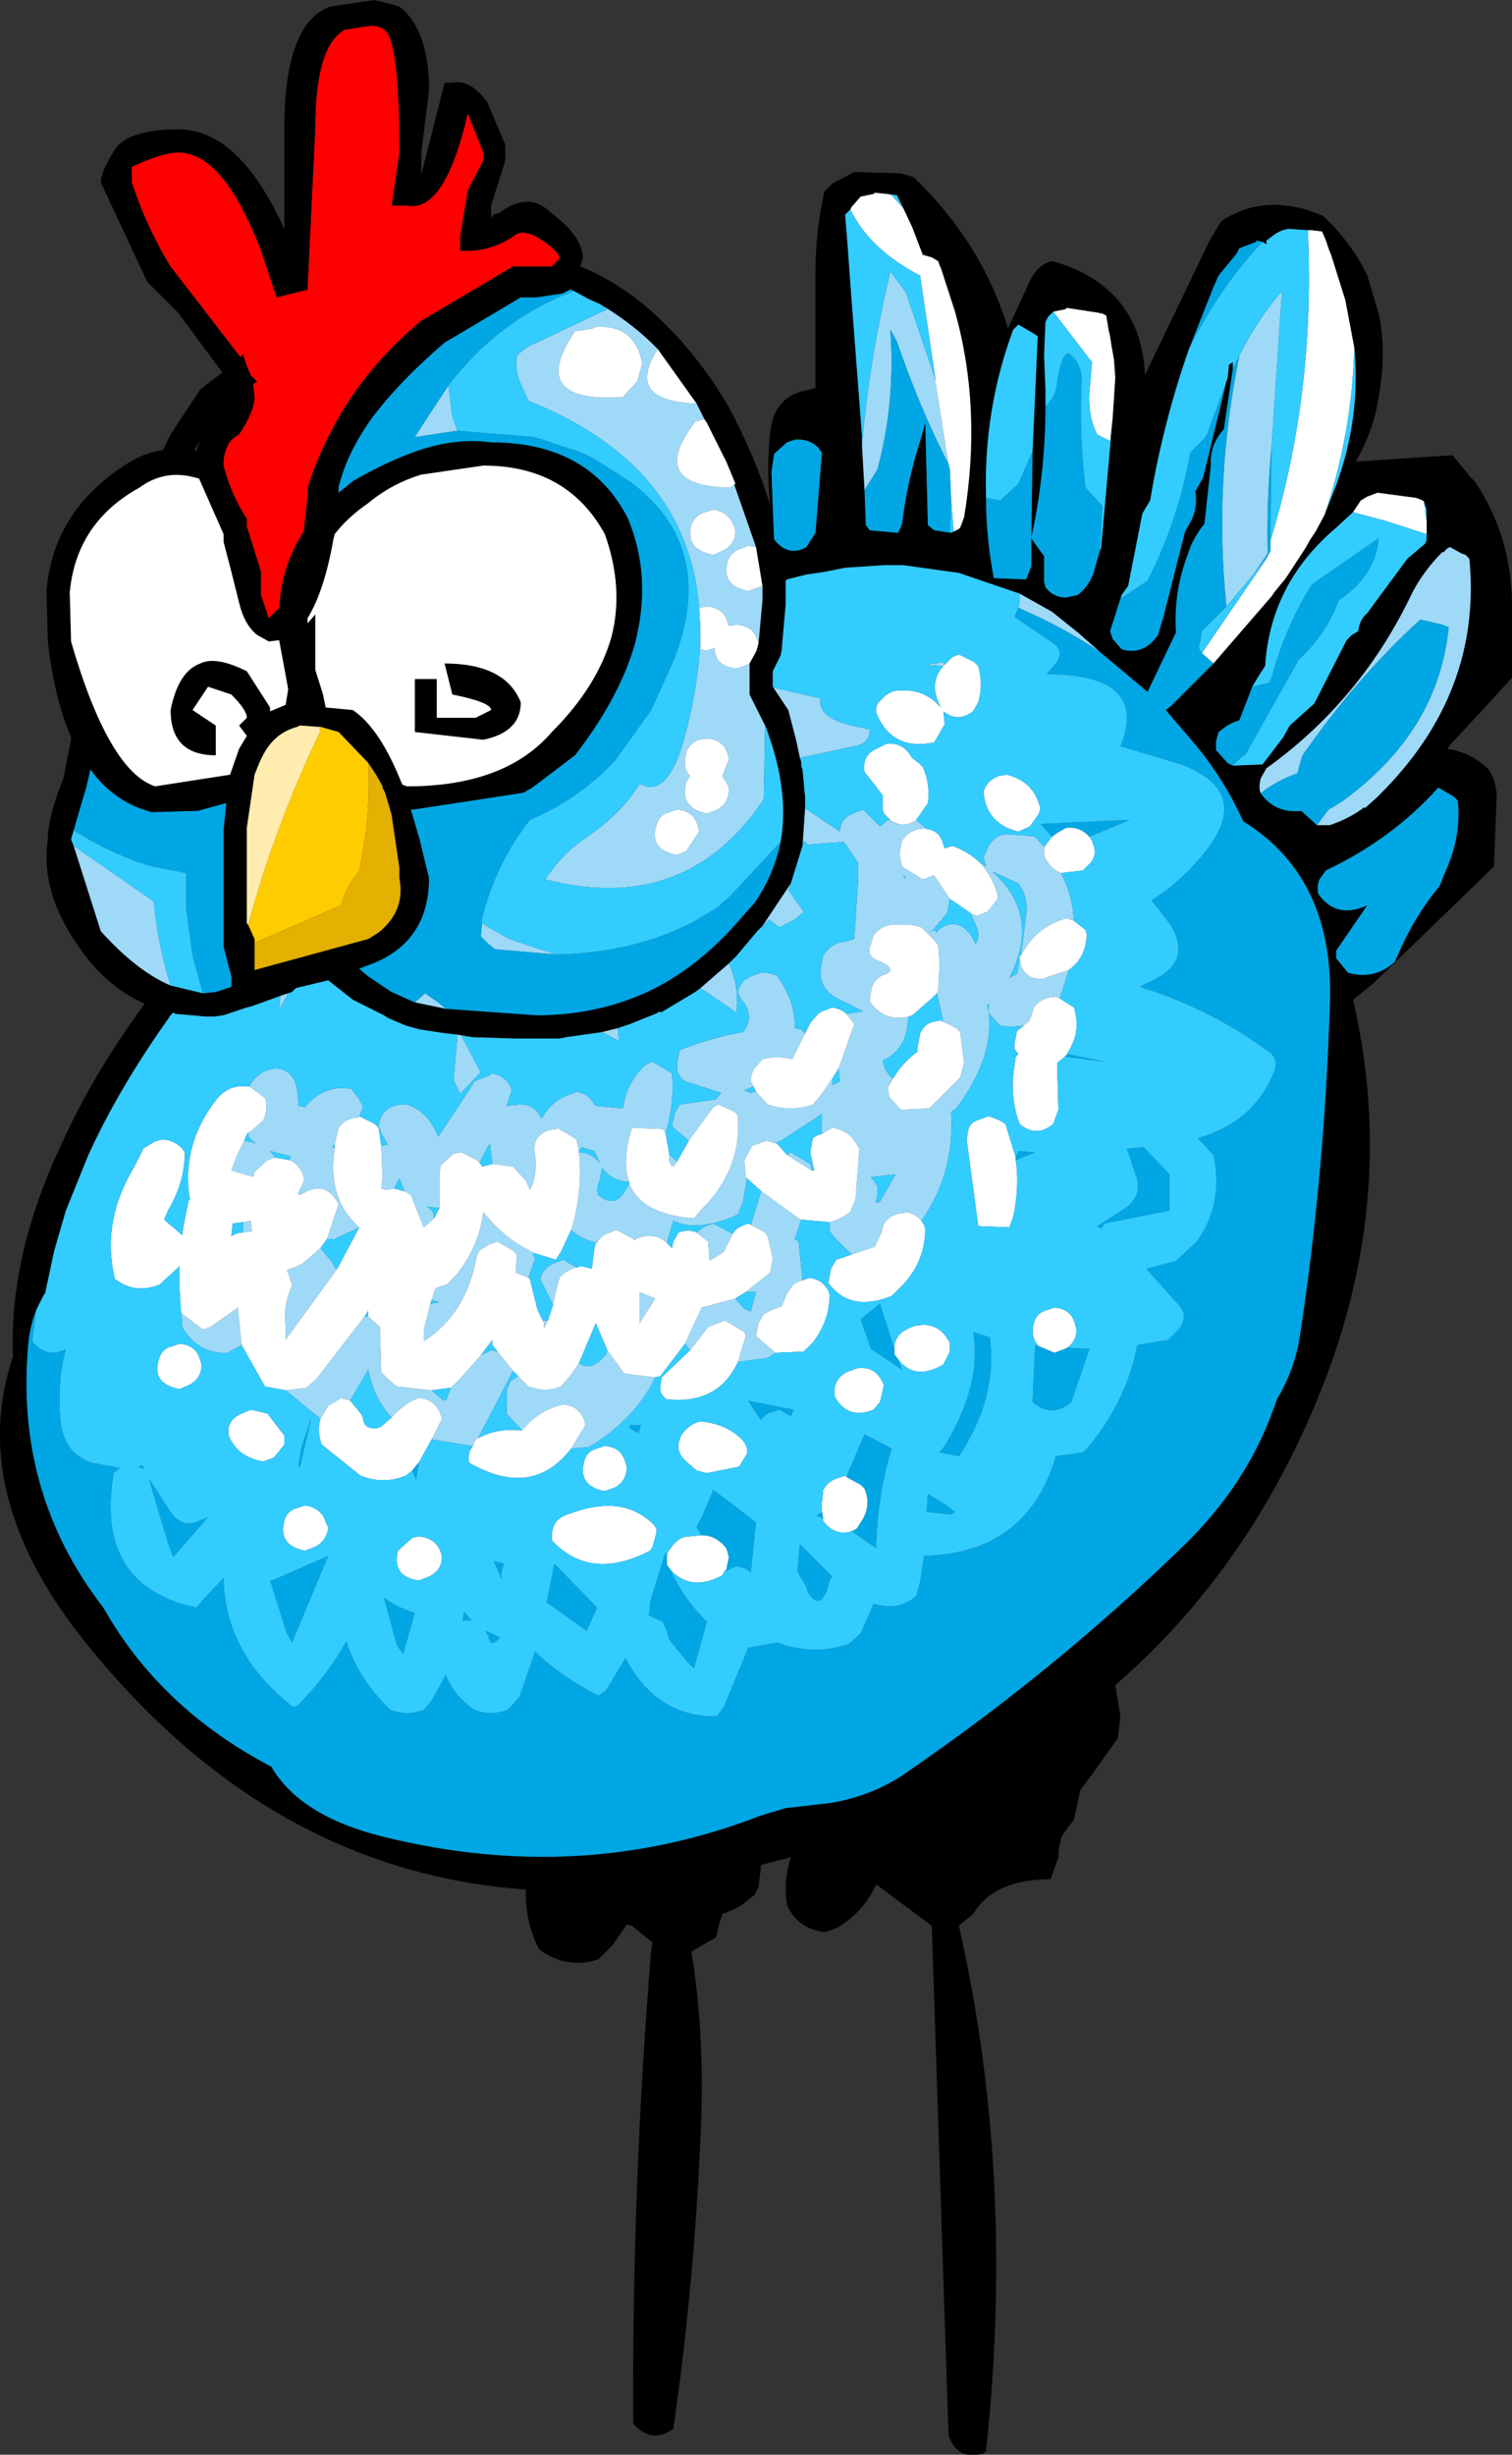
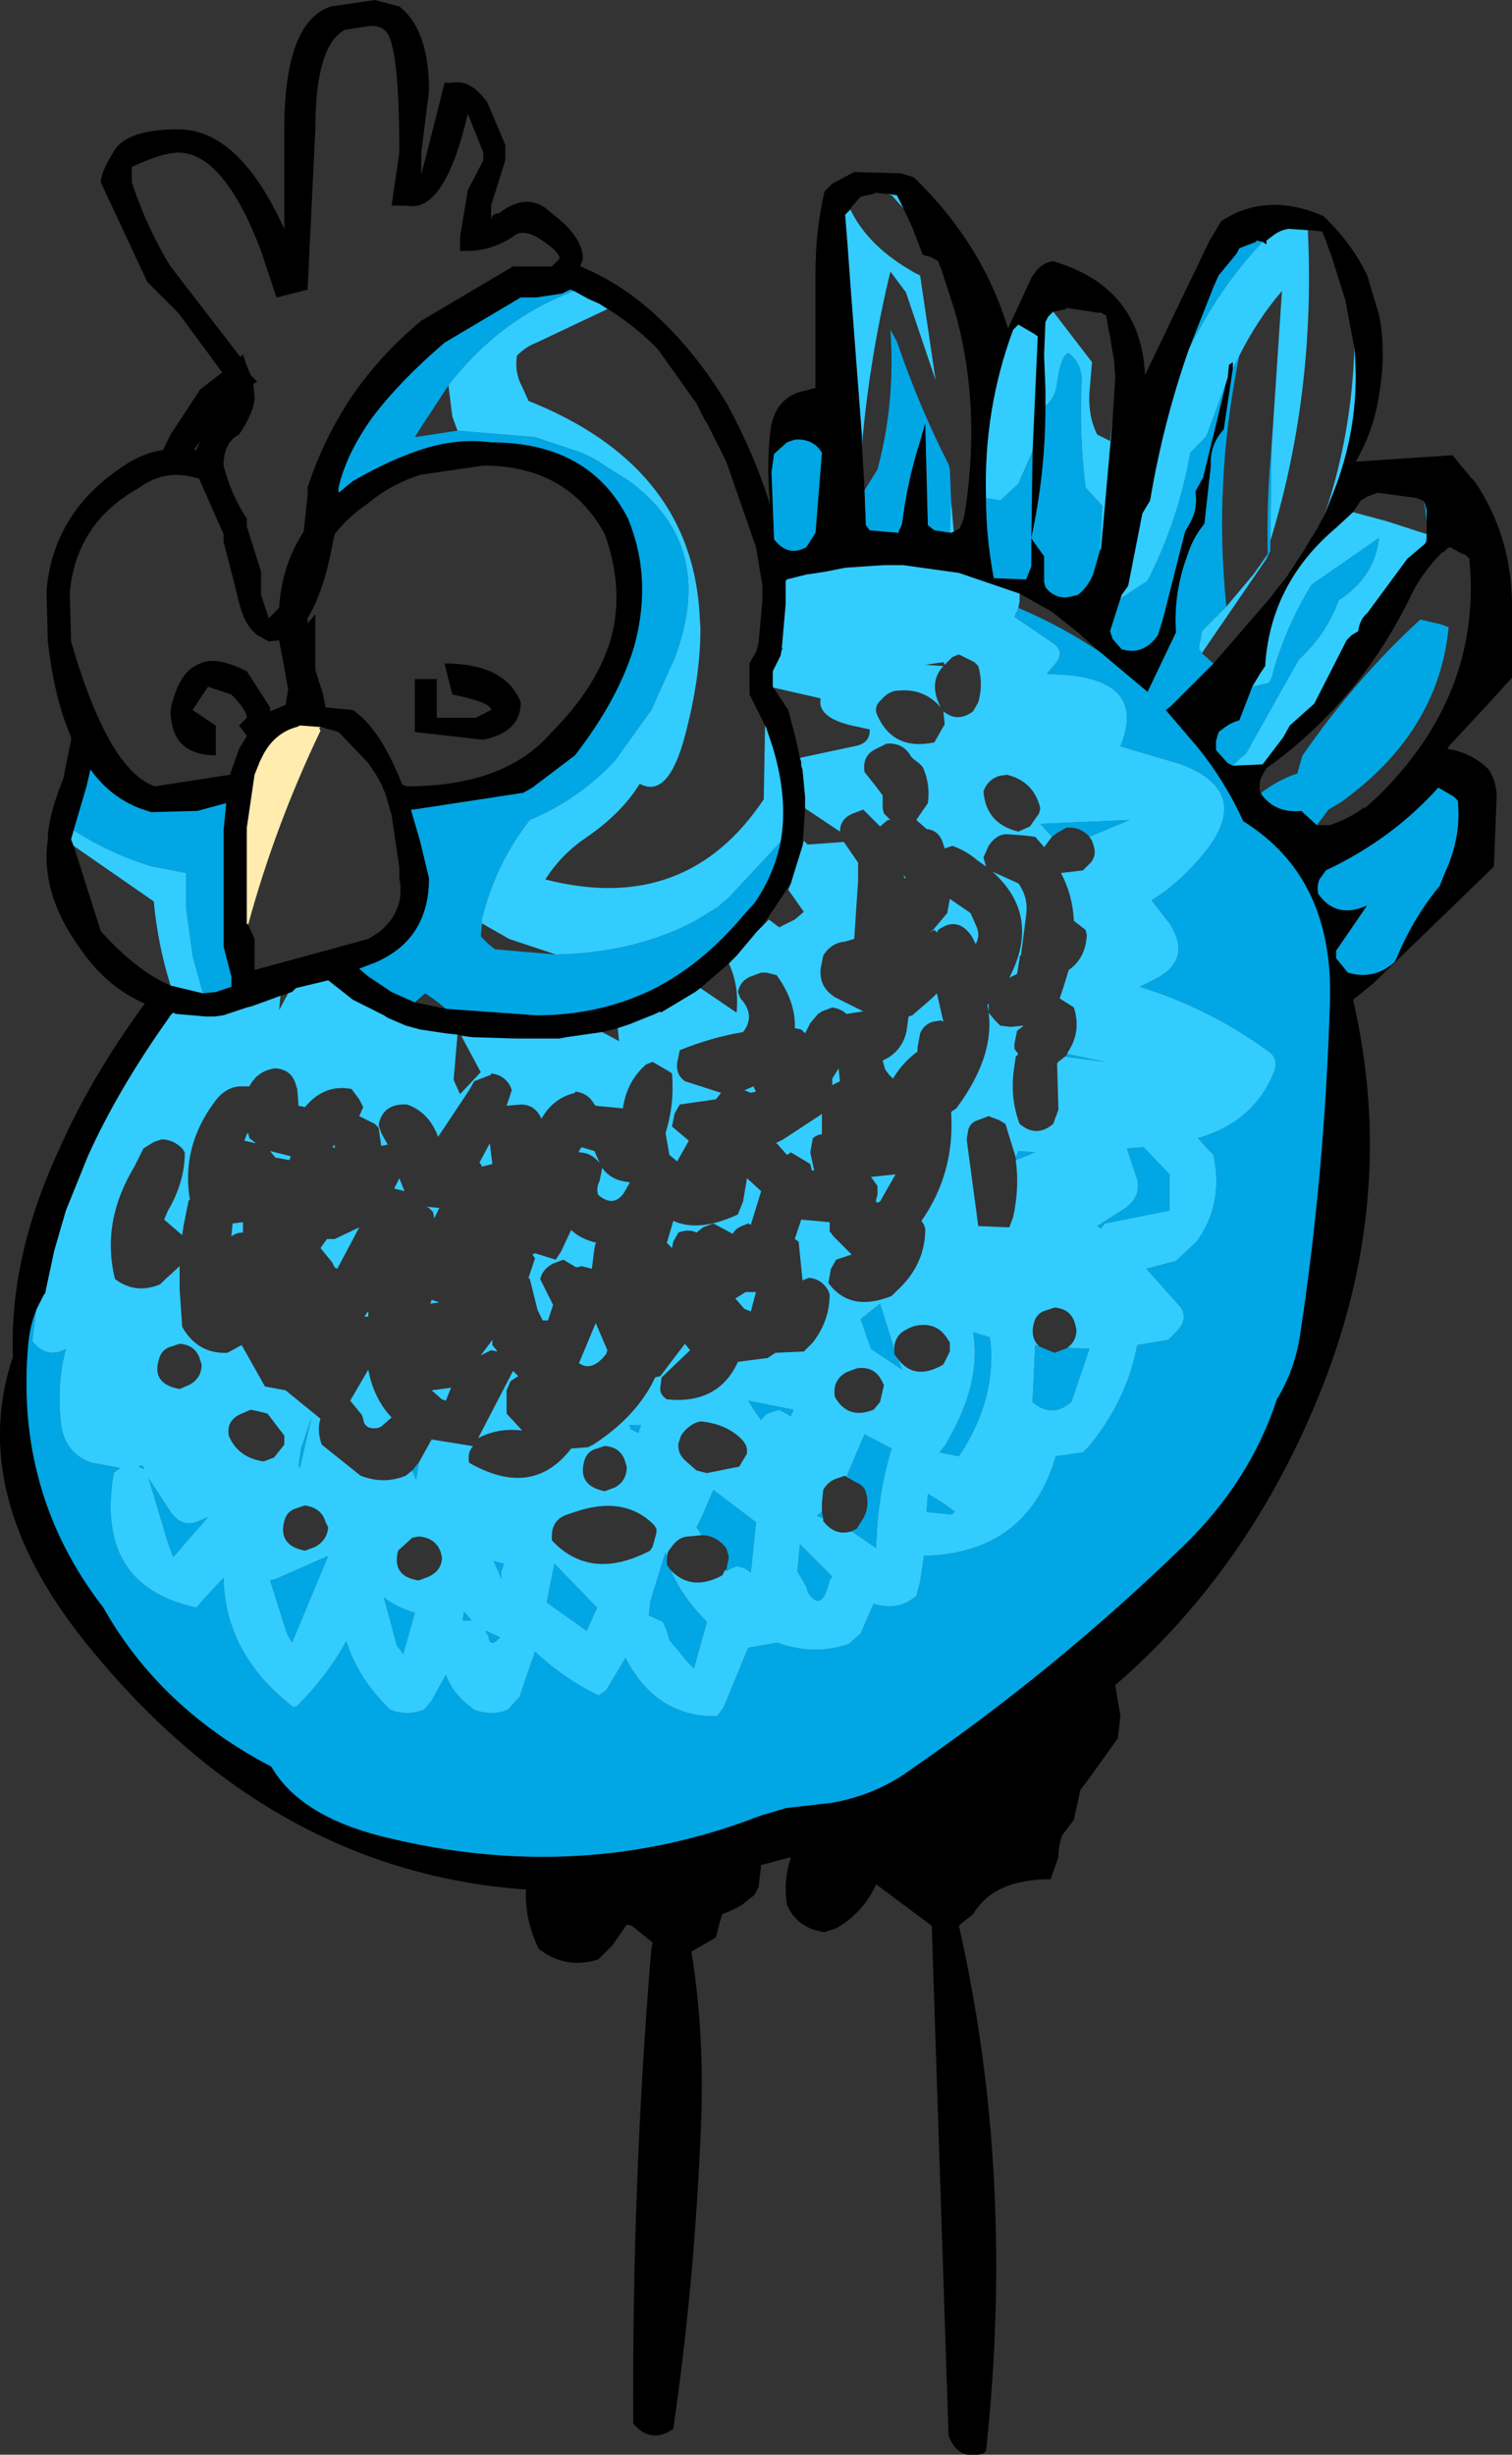
<svg xmlns="http://www.w3.org/2000/svg" height="94.9px" width="58.5px">
  <rect width="100%" height="100%" fill="#333333" stroke="none" />
  <g transform="matrix(1.0, 0.0, 0.0, 1.0, 0.45, -0.05)">
    <path d="M51.95 13.5 L51.6 11.65 51.05 9.9 50.95 9.65 50.85 9.35 50.7 9.0 50.3 8.95 50.15 8.95 49.45 8.9 49.4 8.9 Q49.05 8.95 48.75 9.2 L48.55 9.35 48.55 9.5 48.4 9.4 48.15 9.35 48.15 9.4 47.5 9.65 47.4 9.85 46.7 10.7 46.5 11.15 45.55 13.55 Q44.55 16.4 44.05 19.4 L43.75 19.9 43.2 22.7 42.95 23.05 42.9 23.2 42.5 24.45 42.6 24.75 42.95 25.15 Q43.8 25.4 44.35 24.6 L44.55 23.95 45.4 20.6 45.6 20.25 Q45.9 19.7 45.8 19.05 L46.1 18.5 47.0 14.8 47.05 14.65 47.1 14.15 47.25 14.05 47.25 14.3 46.9 16.65 Q46.35 17.25 46.4 18.05 L46.15 20.3 Q45.7 20.85 45.5 21.5 44.95 22.95 45.05 24.5 L43.95 26.8 42.1 25.25 41.25 24.5 40.25 23.7 39.0 23.0 36.65 22.2 34.5 21.9 33.75 21.9 32.25 22.0 31.5 22.15 30.85 22.25 30.8 22.25 30.4 22.35 30.0 22.45 29.95 22.5 29.95 23.4 29.8 25.1 29.8 25.15 29.75 25.4 29.45 26.0 29.45 26.6 30.05 27.5 30.35 28.65 30.5 29.35 30.55 29.5 30.55 29.65 30.6 29.8 30.7 30.85 30.7 31.3 30.6 32.75 30.15 34.2 29.05 35.85 28.95 35.95 28.85 36.05 28.05 37.0 27.75 37.3 26.65 38.25 26.45 38.4 25.2 39.15 25.1 39.2 25.1 39.15 24.9 39.25 23.9 39.65 23.45 39.8 22.85 39.95 21.45 40.15 21.2 40.2 21.1 40.2 20.3 40.2 19.7 40.2 19.5 40.2 17.85 40.15 17.25 40.05 16.8 40.0 15.8 39.85 15.25 39.7 14.55 39.4 14.4 39.3 13.2 38.7 12.25 37.95 11.0 38.25 10.85 38.4 10.7 38.45 10.4 38.55 9.3 38.95 9.1 39.0 8.2 39.3 7.85 39.35 7.5 39.35 6.95 39.3 6.35 39.25 6.25 39.2 6.15 39.3 6.05 39.45 Q4.1 42.2 2.95 44.75 L2.1 46.85 1.65 48.4 1.35 49.8 1.3 50.05 1.25 50.1 1.15 50.3 Q0.75 51.0 0.65 51.95 0.1 57.75 3.55 62.2 5.75 66.1 10.05 68.35 11.15 70.25 14.35 71.05 22.0 72.95 28.95 70.25 L29.95 69.95 31.7 69.75 Q33.45 69.45 34.8 68.45 40.4 64.6 45.3 59.85 47.9 57.35 48.95 54.15 49.65 53.0 49.85 51.65 50.8 45.4 51.0 38.9 51.2 34.0 47.65 31.8 46.95 30.25 45.85 28.9 L44.65 27.5 44.85 27.35 46.5 25.7 48.75 23.1 48.85 22.95 49.3 22.4 50.05 21.25 50.25 20.9 50.45 20.6 50.8 19.95 51.25 18.8 Q52.2 16.2 51.95 13.5 M52.9 12.2 Q53.2 13.65 52.9 15.35 52.7 16.7 52.0 17.9 L54.2 17.75 55.75 17.65 56.45 18.5 56.6 18.65 Q58.1 20.85 58.05 23.7 L58.05 26.25 57.0 27.4 55.65 28.85 55.55 29.0 Q56.5 29.15 57.15 29.8 57.5 30.35 57.45 31.0 L57.35 33.55 52.65 38.1 51.9 38.7 Q53.65 46.25 50.7 53.7 47.95 60.65 42.7 65.2 L42.9 66.4 42.8 67.25 41.8 68.65 41.35 69.25 41.1 70.4 40.65 71.0 Q40.5 71.4 40.5 71.85 L40.2 72.7 Q38.0 72.7 37.2 74.05 L36.7 74.45 36.65 74.5 Q38.85 84.2 37.7 94.8 L37.6 94.9 Q36.6 95.2 36.25 94.2 L35.6 74.5 33.45 72.9 Q32.95 74.0 31.9 74.6 L31.45 74.75 Q30.4 74.6 30.0 73.7 29.85 72.75 30.15 71.85 L29.0 72.15 28.9 73.0 28.75 73.3 28.25 73.7 Q27.9 73.9 27.5 74.05 L27.4 74.35 27.25 74.95 26.3 75.5 Q26.85 78.85 26.65 82.7 26.4 88.45 25.6 93.95 24.75 94.55 24.05 93.75 24.0 84.4 24.75 75.4 L24.8 75.15 24.0 74.5 23.8 74.45 23.25 75.25 22.7 75.8 Q21.45 76.2 20.4 75.4 19.85 74.3 19.9 73.1 10.0 72.4 2.9 63.6 -1.75 57.85 0.05 52.5 -0.1 48.6 1.9 44.35 3.1 41.65 5.15 38.85 3.65 38.2 2.6 36.65 1.1 34.55 1.4 32.5 L1.4 32.4 Q1.45 31.5 2.0 30.15 L2.3 28.65 2.3 28.55 Q1.65 27.05 1.4 24.85 L1.35 22.9 Q1.6 19.85 4.35 18.05 5.1 17.55 5.85 17.45 L6.15 16.85 7.3 15.1 8.15 14.45 6.45 12.15 5.25 10.95 3.45 7.1 Q3.45 6.8 3.75 6.25 L3.95 5.9 Q4.45 5.05 6.45 5.05 8.8 5.05 10.55 8.9 L10.55 5.05 Q10.55 0.9 12.35 0.3 L14.05 0.05 15.0 0.3 Q16.15 1.2 16.15 3.55 L15.85 5.95 15.85 6.8 16.45 4.45 16.75 3.25 17.05 3.25 Q17.75 3.1 18.4 4.0 L19.1 5.65 19.1 6.25 18.55 8.0 18.55 8.6 Q18.55 8.3 18.85 8.3 20.0 7.4 20.9 8.3 22.1 9.2 22.1 10.05 L22.0 10.35 Q23.85 11.1 25.4 12.7 26.65 13.95 27.7 15.7 28.8 17.75 29.35 19.6 29.2 18.15 29.35 16.75 29.5 15.4 30.7 15.15 L31.1 15.05 31.1 10.65 Q31.1 8.95 31.45 7.45 L31.75 7.15 32.6 6.7 34.4 6.75 34.9 6.9 Q37.55 9.45 38.55 12.75 L39.45 10.8 Q39.8 10.2 40.3 10.15 43.7 11.15 43.85 14.55 L46.35 9.35 46.8 8.6 Q48.55 7.45 50.75 8.4 51.85 9.45 52.45 10.7 L52.9 12.2 M42.1 12.15 L40.8 11.95 40.8 12.0 40.3 12.1 40.1 12.3 40.0 12.5 39.95 13.7 39.95 13.85 40.0 15.1 40.0 15.75 Q40.0 18.35 39.45 20.85 L39.5 17.5 39.7 13.05 39.55 12.95 38.95 12.6 38.75 12.8 Q37.6 15.9 37.7 19.3 37.7 20.8 38.0 22.4 L39.25 22.45 39.45 21.95 39.45 20.85 39.55 21.0 39.8 21.35 39.95 21.55 39.95 21.9 39.95 22.55 40.0 22.75 Q40.3 23.15 40.8 23.15 L41.25 23.05 Q41.75 22.65 41.9 22.05 L42.1 21.35 42.15 21.25 42.6 16.2 42.7 14.65 42.65 13.95 42.55 13.4 42.5 13.05 42.45 12.85 42.4 12.55 42.35 12.25 42.15 12.15 42.1 12.15 M54.7 21.05 L54.75 20.95 54.75 19.75 54.65 19.45 54.6 19.4 54.35 19.3 52.85 19.1 52.45 19.25 52.2 19.4 51.9 19.85 51.25 20.45 Q48.7 22.6 48.5 25.8 L48.3 26.1 48.0 26.6 47.85 27.0 47.5 27.9 Q47.15 28.0 46.9 28.2 L46.7 28.35 46.6 28.7 46.6 28.9 46.6 29.05 47.05 29.55 47.25 29.65 48.4 29.6 49.2 28.55 49.45 28.1 50.4 27.25 51.65 24.8 51.85 24.6 52.1 24.45 Q52.15 24.0 52.45 23.75 L54.0 21.65 54.65 21.1 54.7 21.05 M50.5 31.95 L51.0 31.95 Q51.75 31.7 52.35 31.25 L52.35 31.3 52.8 30.9 52.9 30.8 Q56.9 26.85 56.4 21.65 L56.25 21.5 56.1 21.45 55.65 21.2 55.55 21.25 55.4 21.4 55.35 21.4 Q54.65 22.1 54.2 22.95 53.25 24.95 51.95 26.55 50.45 28.4 48.55 29.75 L48.35 30.1 Q48.25 30.35 48.3 30.65 L48.35 30.75 Q48.9 31.5 49.9 31.4 L50.5 31.95 M52.45 35.05 L51.25 36.8 51.25 37.1 51.7 37.65 Q52.7 37.95 53.5 37.25 L53.6 37.05 Q54.25 35.5 55.25 34.3 L55.45 33.8 Q56.1 32.4 55.95 31.0 L55.8 30.85 55.2 30.5 Q53.4 32.5 50.85 33.7 L50.6 34.05 Q50.5 34.3 50.55 34.6 51.25 35.6 52.45 35.05 M33.9 7.55 L33.85 7.55 33.4 7.5 33.35 7.55 33.1 7.6 32.85 7.65 32.5 8.05 32.45 8.15 32.25 8.35 32.35 9.6 32.45 11.0 32.9 16.9 32.9 17.25 33.0 19.0 33.05 20.35 33.2 20.55 34.3 20.65 34.45 20.3 Q34.65 18.65 35.15 17.1 L35.35 16.4 35.45 20.35 35.7 20.55 36.35 20.65 36.45 20.6 36.65 20.5 36.7 20.45 36.85 20.05 Q37.55 15.85 36.5 12.1 L35.95 10.4 35.9 10.3 35.85 10.15 35.6 10.0 35.25 9.9 34.85 8.85 34.5 8.1 34.25 7.6 33.9 7.55 M20.9 10.35 L21.2 10.05 Q21.2 9.75 20.3 9.2 19.7 8.9 19.4 9.2 18.55 9.75 17.65 9.75 L17.35 9.75 17.35 9.2 17.65 7.4 18.25 6.25 18.25 5.95 17.65 4.45 Q16.75 8.3 15.3 8.0 L14.7 8.0 15.0 5.95 Q15.0 1.5 14.4 1.2 14.25 1.05 13.9 1.05 L12.9 1.2 Q11.75 1.8 11.75 5.05 L11.45 11.25 10.25 11.55 9.65 9.75 Q8.2 5.95 6.45 5.95 5.85 5.95 4.65 6.5 L4.65 7.1 Q5.25 8.9 6.15 10.35 L8.85 13.85 8.95 13.75 9.1 14.2 9.25 14.55 9.5 14.8 9.35 14.9 9.4 15.4 Q9.4 15.95 8.8 16.85 8.5 17.0 8.35 17.3 8.2 17.6 8.2 18.05 8.5 19.2 9.1 20.1 L9.1 20.4 9.65 22.15 9.65 23.05 9.95 23.95 10.35 23.55 Q10.45 21.9 11.3 20.6 L11.45 19.2 11.45 18.9 Q12.0 17.2 12.95 15.7 14.1 13.9 15.85 12.45 L19.4 10.35 20.9 10.35 M21.75 11.3 L21.65 11.25 21.6 11.25 21.3 11.4 20.3 11.55 19.7 11.55 16.75 13.3 Q15.0 14.8 13.95 16.2 12.95 17.6 12.65 18.9 L12.65 19.1 13.2 18.65 Q14.4 17.95 15.5 17.55 17.1 16.95 18.55 17.15 22.35 17.15 23.85 20.1 24.8 22.4 24.1 25.0 23.5 27.05 21.8 29.25 L20.15 30.5 19.8 30.7 15.55 31.35 15.45 31.35 15.8 32.55 16.15 34.0 Q16.15 36.35 14.1 37.25 L13.45 37.5 13.8 37.8 14.7 38.4 15.6 38.8 16.8 39.05 20.3 39.3 Q22.75 39.3 24.8 38.3 26.7 37.35 28.3 35.45 L28.75 34.95 Q29.5 33.85 29.75 32.6 30.05 30.95 29.45 28.95 L29.2 28.2 29.15 28.1 28.55 26.9 28.55 25.7 28.8 25.25 28.85 25.1 28.9 24.9 29.05 23.25 29.05 22.7 28.8 21.2 27.65 17.9 26.9 16.4 26.8 16.25 26.5 15.65 25.0 13.55 24.7 13.25 Q23.85 12.45 22.75 11.8 L22.3 11.6 21.85 11.35 21.75 11.3 M30.3 17.05 L30.0 17.15 29.5 17.6 29.4 18.3 29.5 20.9 Q30.05 21.6 30.75 21.2 L31.1 20.65 31.35 17.55 31.2 17.35 Q30.85 17.0 30.3 17.05 M23.2 24.7 Q23.7 22.8 22.95 20.7 21.5 18.05 18.25 18.05 L15.85 18.4 Q14.7 18.75 13.8 19.5 13.0 20.05 12.5 20.7 L12.45 20.9 Q12.1 22.9 11.45 23.95 L11.45 24.15 11.75 23.8 11.75 25.95 12.05 26.9 12.15 27.4 13.2 27.5 Q14.25 28.2 15.1 30.35 L15.15 30.4 15.3 30.45 Q19.1 30.45 20.9 28.35 22.65 26.6 23.2 24.7 M7.25 18.55 L7.05 18.5 Q5.9 18.2 4.95 18.9 2.5 20.25 2.25 22.95 L2.3 24.85 Q3.75 29.85 5.55 30.45 L8.45 30.0 8.8 29.0 9.1 28.5 8.8 28.1 9.1 27.8 Q9.1 27.5 8.5 26.9 L7.6 26.6 7.0 27.5 7.9 28.1 7.9 29.25 Q6.15 29.25 6.15 27.5 6.45 26.0 7.3 25.7 7.9 25.4 9.1 26.0 L10.0 27.4 10.0 27.55 10.6 27.3 10.7 26.7 10.6 26.15 10.35 24.8 9.95 24.85 9.5 24.6 Q9.0 24.2 8.8 23.35 L8.5 22.15 8.2 21.0 8.2 20.7 7.25 18.55 M7.15 17.45 L7.3 17.1 7.05 17.45 7.15 17.45 M17.95 27.8 L18.55 27.5 Q18.55 27.2 17.05 26.9 L16.75 25.7 Q19.1 25.7 19.7 27.2 19.7 28.35 18.25 28.65 L15.6 28.35 15.6 26.3 16.45 26.3 16.45 27.8 17.95 27.8 M13.8 29.55 L12.65 28.35 11.95 28.15 11.85 28.15 11.2 28.1 11.15 28.1 11.05 28.15 Q10.1 28.4 9.65 29.4 L9.6 29.5 9.4 30.0 9.1 32.05 9.1 32.2 9.1 35.75 9.15 35.8 9.4 36.35 9.4 36.5 9.4 37.55 13.8 36.35 14.2 36.1 Q15.25 35.25 15.0 34.0 L15.0 33.9 15.0 33.6 14.7 31.55 14.45 30.7 14.35 30.5 14.35 30.45 14.1 30.0 13.8 29.55 M7.4 38.45 L7.9 38.4 8.5 38.2 8.5 37.8 8.2 36.65 8.2 32.5 8.2 32.15 8.3 31.1 7.2 31.4 5.4 31.45 4.95 31.3 Q3.8 30.85 3.05 29.8 L2.9 30.45 2.4 32.15 2.3 32.5 2.4 32.75 3.45 36.05 Q4.85 37.6 6.15 38.15 L7.4 38.45" fill="#000000" fill-rule="evenodd" stroke="none" />
-     <path d="M9.1 39.0 L9.3 38.95 9.1 39.0 M10.4 38.55 L10.7 38.45 10.35 39.1 10.4 38.55 M17.25 40.05 L17.85 40.15 17.4 40.1 18.15 41.5 17.35 42.35 17.1 41.8 17.25 40.05 M22.85 39.95 L23.45 39.8 23.5 40.3 22.85 39.95 M26.65 38.25 L27.75 37.3 Q28.15 38.15 28.05 39.2 L26.65 38.25 M29.05 35.85 L30.15 34.2 30.05 34.45 30.65 35.3 30.3 35.6 29.7 35.9 29.3 35.6 29.05 35.85 M30.6 32.75 L30.7 31.3 32.05 32.2 Q32.05 31.7 32.55 31.5 L32.95 31.35 33.6 32.0 33.9 31.75 34.0 31.75 Q34.5 32.1 35.0 31.75 L35.4 32.1 35.25 32.05 35.25 32.1 Q34.75 32.1 34.45 32.55 L34.35 33.05 34.45 33.55 35.25 34.05 35.65 33.9 35.7 33.9 36.3 34.8 36.2 35.35 35.65 36.0 35.5 36.1 35.7 36.0 35.8 36.1 35.85 36.0 Q36.6 35.45 37.15 36.25 L37.3 36.55 Q37.5 36.2 37.3 35.8 L37.1 35.35 37.35 35.45 37.75 35.3 38.15 34.8 38.15 34.65 Q37.9 33.8 37.35 33.3 L37.7 33.55 37.6 33.2 37.8 32.75 Q38.1 32.3 38.5 32.3 L39.2 32.35 39.6 32.4 39.95 32.8 39.95 33.15 Q40.2 33.65 40.6 33.8 41.05 34.65 41.1 35.65 L40.8 35.55 Q39.6 35.9 39.05 37.0 L39.25 35.45 Q39.35 34.75 38.95 34.2 L37.95 33.75 Q39.85 35.45 38.6 37.85 L38.9 37.7 39.0 37.1 39.05 37.35 Q39.15 37.7 39.5 37.85 L39.85 37.9 40.9 37.55 40.7 38.2 40.55 38.65 40.35 38.55 40.35 38.6 Q39.85 38.6 39.55 39.0 L39.45 39.35 39.35 39.55 39.15 39.7 38.65 39.75 38.25 39.7 38.05 39.5 37.8 39.2 37.8 39.0 37.8 38.85 37.75 38.9 Q38.15 40.75 36.55 42.9 L36.4 43.0 36.35 43.05 Q36.5 45.4 35.2 47.25 34.95 46.95 34.55 46.9 L34.55 46.95 Q34.05 46.95 33.75 47.35 L33.65 47.7 33.4 48.25 32.5 48.55 31.8 47.85 31.65 47.65 31.65 47.3 Q32.05 47.2 32.45 46.9 L32.65 46.4 32.8 44.45 32.7 44.3 Q32.4 43.75 31.75 43.65 L31.4 43.85 31.35 43.9 31.35 43.1 31.3 43.15 29.85 44.1 29.55 44.25 29.2 44.15 28.65 44.35 28.35 44.9 28.4 45.55 28.45 45.6 28.3 46.5 28.1 47.0 Q26.6 47.7 25.6 47.25 L25.35 48.1 Q24.85 47.65 24.15 47.95 L24.1 48.0 24.05 47.95 23.4 47.6 23.15 47.7 Q22.8 47.8 22.65 48.1 22.0 47.95 21.65 47.6 22.1 46.15 21.95 44.6 22.35 44.6 22.65 44.9 L22.75 45.0 22.55 44.55 22.05 44.4 21.95 44.55 21.85 44.1 21.7 44.0 21.1 43.65 21.1 43.7 Q20.6 43.7 20.3 44.1 20.2 44.35 20.25 44.65 20.35 45.55 20.05 46.05 L19.9 45.7 19.4 45.15 18.6 45.05 18.5 44.25 18.1 45.0 18.0 44.9 17.4 44.6 17.1 44.65 16.6 45.1 16.55 45.45 16.55 46.75 16.05 46.7 16.15 46.75 16.3 46.9 16.35 47.15 15.95 47.5 15.8 47.15 15.45 46.25 15.2 46.1 15.0 45.6 14.8 46.0 14.5 46.05 14.3 46.0 14.35 45.55 14.3 44.35 14.55 44.3 14.3 43.85 14.2 43.55 Q14.35 42.7 15.3 42.75 16.15 43.05 16.5 44.0 L17.7 42.2 17.9 41.85 18.55 41.6 18.55 41.55 Q19.05 41.6 19.3 42.05 L19.35 42.2 19.15 42.8 19.7 42.75 Q20.2 42.75 20.45 43.2 L20.5 43.3 Q20.95 42.5 21.8 42.3 L21.8 42.25 Q22.3 42.3 22.55 42.75 L22.6 42.8 23.65 42.9 Q23.8 41.85 24.55 41.2 L24.8 41.1 25.4 41.45 25.55 41.55 Q25.65 42.75 25.3 43.85 L25.2 43.7 24.0 43.65 Q23.6 44.95 23.9 45.75 23.2 45.7 22.85 45.2 L22.75 45.7 Q22.6 46.0 22.7 46.25 23.3 46.75 23.7 46.15 L23.9 45.8 Q24.35 47.0 26.4 47.15 L26.65 46.85 Q28.25 45.3 28.1 43.2 L28.0 43.05 27.35 42.75 27.15 42.85 26.2 44.15 25.55 43.6 25.65 43.1 25.85 42.75 27.25 42.55 27.45 42.3 26.05 41.85 Q25.7 41.6 25.75 41.15 L25.85 40.65 Q27.1 40.15 28.3 39.95 28.8 39.3 28.2 38.65 L28.1 38.4 Q28.2 37.95 28.6 37.8 L29.0 37.65 29.2 37.65 29.6 37.75 Q30.35 38.8 30.3 39.8 L30.55 39.85 30.7 40.0 30.2 41.0 Q29.6 40.85 29.05 41.0 L28.7 41.4 28.6 41.7 28.6 41.85 28.7 42.05 28.35 42.2 28.6 42.3 28.8 42.25 29.25 42.75 Q30.15 43.05 31.0 42.75 L31.3 42.4 31.75 41.75 31.75 42.0 32.05 41.85 32.0 41.4 32.0 41.35 32.6 39.65 32.5 39.5 32.3 39.25 32.95 39.15 31.85 38.6 31.65 38.45 31.6 38.4 Q31.25 38.05 31.3 37.5 L31.4 37.0 Q31.7 36.5 32.25 36.45 L32.6 36.35 32.75 34.1 32.75 33.4 32.2 32.6 30.8 32.7 30.65 32.55 30.6 32.75 M30.5 29.35 L30.35 28.65 30.05 27.5 29.45 26.6 29.5 26.65 29.55 26.65 31.3 27.05 Q31.15 27.85 32.75 28.15 L33.2 28.25 33.2 28.3 Q33.2 28.8 32.6 28.9 L30.5 29.35 M29.8 25.15 L29.8 25.1 29.85 25.15 29.8 25.15 M39.0 23.0 L40.25 23.7 41.25 24.5 42.1 25.25 Q40.6 24.25 38.95 23.55 L39.0 23.3 39.0 23.15 39.0 23.0 M48.05 22.25 L47.0 23.5 Q46.5 18.7 47.5 13.8 48.2 12.4 49.15 11.3 L48.75 17.3 Q48.55 19.4 48.6 21.45 L48.05 22.25 M48.35 30.75 L48.3 30.65 Q48.25 30.35 48.35 30.1 L48.55 29.75 Q50.45 28.4 51.95 26.55 53.25 24.95 54.2 22.95 54.65 22.1 55.35 21.4 L55.4 21.4 55.55 21.25 55.65 21.2 56.1 21.45 56.25 21.5 56.4 21.65 Q56.9 26.85 52.9 30.8 L52.8 30.9 52.35 31.3 52.35 31.25 Q51.75 31.7 51.0 31.95 L50.5 31.95 50.95 31.35 51.45 31.05 Q55.2 28.35 55.6 24.3 L55.35 24.2 54.5 24.0 54.45 24.05 Q52.0 26.3 49.95 29.25 L49.9 29.4 49.8 29.75 49.75 29.95 Q49.0 30.2 48.35 30.7 L48.35 30.75 M30.55 47.2 L30.3 47.95 30.45 48.05 30.6 49.55 30.45 49.6 30.25 49.7 30.0 50.05 29.8 50.55 29.4 50.7 29.1 50.85 28.9 51.2 28.8 51.7 29.55 52.35 29.25 52.55 28.1 52.7 28.4 51.7 28.35 51.55 27.6 51.1 26.95 51.35 26.25 52.25 26.05 52.0 26.7 50.6 28.0 50.25 28.35 50.65 28.6 50.75 28.8 50.0 28.4 50.0 29.35 49.25 29.45 48.7 29.25 47.85 29.15 47.7 28.6 47.4 29.0 46.1 30.45 47.15 30.55 47.2 M24.9 53.3 Q24.2 54.8 22.5 55.9 L22.3 56.0 21.65 56.05 22.2 55.15 22.15 54.95 Q21.95 54.4 21.35 54.35 20.4 54.55 19.75 55.35 L19.15 54.7 19.15 53.8 19.3 53.45 19.6 53.25 20.0 53.65 Q20.65 53.9 21.25 53.65 L21.6 53.25 21.95 52.75 Q22.45 53.1 23.0 52.4 L23.05 52.25 23.7 53.15 24.9 53.3 M17.85 55.95 L17.8 55.95 16.25 55.7 16.65 54.9 16.6 54.75 Q16.4 54.15 15.75 54.1 L15.5 54.2 Q15.05 54.45 14.7 54.85 14.0 54.1 13.8 53.0 L13.1 54.2 12.75 54.1 12.25 54.4 11.95 54.9 10.6 53.8 11.4 53.7 11.8 53.35 13.65 50.95 13.8 50.95 14.25 51.35 14.3 53.1 14.5 53.3 14.9 53.65 16.25 53.8 16.65 54.15 16.8 54.2 17.0 53.7 17.35 53.35 18.15 52.45 18.55 52.25 18.8 52.3 19.4 53.05 18.05 55.65 17.95 55.7 17.85 55.95 M8.9 52.05 L8.35 52.35 Q7.2 52.4 6.6 51.35 L6.5 49.9 6.55 50.8 7.4 51.45 7.7 51.35 8.75 50.6 8.9 52.05 M9.2 42.05 Q9.5 41.45 10.2 41.35 10.85 41.4 11.0 42.0 L11.05 42.15 11.1 42.8 11.35 42.85 Q12.1 41.95 13.15 42.15 L13.45 42.55 13.6 42.85 13.45 43.2 13.45 43.25 Q12.95 43.25 12.65 43.65 L12.6 43.85 12.5 44.3 12.4 44.4 12.45 44.4 12.5 44.45 Q12.2 46.4 13.45 47.5 L12.5 47.95 12.2 47.95 12.65 46.6 Q12.15 45.65 11.25 46.2 10.95 46.35 11.2 45.95 11.4 45.65 11.2 45.3 L11.05 45.1 Q10.9 44.95 10.75 44.9 L10.8 44.75 10.0 44.55 10.2 44.8 9.9 44.9 9.4 45.35 9.35 45.55 8.5 45.3 8.7 44.75 9.0 44.15 9.45 44.25 9.2 44.05 9.15 43.85 9.3 43.75 9.75 43.35 9.85 43.0 9.85 42.65 9.8 42.5 9.2 42.05 M25.45 44.7 L25.75 44.95 25.6 45.15 Q25.4 45.05 25.45 44.75 L25.45 44.7 M33.0 19.0 L32.9 17.25 Q33.2 13.85 34.0 10.55 L34.6 11.35 35.75 14.75 35.75 14.85 36.25 18.0 Q35.1 15.75 34.25 13.25 L34.0 12.8 Q34.2 15.6 33.5 18.2 L33.0 19.0 M22.75 11.8 Q23.85 12.45 24.7 13.25 L25.0 13.55 Q23.7 15.55 26.5 15.65 L26.8 16.25 26.45 16.35 Q24.55 18.85 27.8 18.9 L28.0 18.75 27.65 17.9 28.8 21.2 28.5 21.15 28.25 21.25 Q27.85 21.35 27.7 21.75 27.45 22.7 28.5 22.9 L28.9 22.75 29.05 22.7 29.05 23.25 28.9 24.9 28.85 24.8 Q28.7 24.25 28.05 24.2 L27.75 24.25 27.7 24.1 Q27.55 23.55 26.9 23.5 L26.6 23.55 Q26.15 18.0 20.0 15.55 L19.75 15.0 Q19.45 14.45 19.55 13.8 19.9 13.45 20.3 13.3 L23.05 12.0 22.75 11.8 M28.8 25.25 L28.55 25.7 28.55 26.9 29.15 28.1 29.1 30.95 Q26.1 35.45 20.65 34.05 21.25 33.1 22.2 32.45 23.6 31.5 24.3 30.35 25.4 30.95 26.05 28.5 26.65 26.25 26.65 24.35 L26.65 25.15 26.9 25.2 27.2 25.1 Q27.2 25.8 28.05 25.9 L28.45 25.75 28.55 25.7 28.8 25.25 M16.8 39.05 L15.6 38.8 16.0 38.45 16.5 38.8 16.8 39.05 M24.4 14.1 L24.35 13.9 Q24.0 12.55 22.5 12.7 L22.5 12.75 21.9 12.85 21.8 12.85 Q19.9 15.65 23.65 15.4 L24.2 14.8 24.4 14.1 M18.2 35.75 L19.25 36.35 21.05 36.95 18.7 36.75 18.45 36.55 18.15 36.25 18.2 35.75 M28.0 20.6 L27.95 20.4 Q27.75 19.85 27.15 19.75 L26.85 19.85 Q26.45 19.95 26.3 20.35 26.05 21.3 27.15 21.5 L27.5 21.35 Q28.0 21.1 28.0 20.6 M17.25 16.7 L15.6 16.95 15.85 16.55 16.9 14.95 17.05 16.15 17.25 16.7 M6.15 38.15 Q4.85 37.6 3.45 36.05 L2.4 32.75 5.5 34.9 Q5.65 36.55 6.15 38.15 M8.95 47.7 L8.95 47.3 9.25 47.25 9.3 47.65 8.95 47.7 M12.6 49.1 L10.6 51.85 10.6 51.3 Q10.5 50.5 10.85 49.75 L10.75 49.4 10.65 49.15 11.05 49.0 11.25 48.9 11.95 48.3 12.4 48.85 12.5 49.05 12.6 49.1 M20.0 49.45 L19.5 49.25 19.55 48.55 19.4 48.4 18.8 48.05 18.5 48.15 18.1 48.4 18.0 48.6 Q17.6 50.85 15.95 51.9 L15.95 51.45 16.2 50.45 16.55 50.4 16.25 50.3 16.4 49.85 16.85 49.7 17.2 49.35 Q18.1 48.2 18.25 46.9 19.05 47.95 20.25 48.5 L20.15 48.55 20.25 48.7 20.0 49.45 M20.55 51.1 L20.75 51.1 20.6 51.4 20.6 51.2 20.55 51.1 M20.95 50.5 L20.45 49.5 Q20.55 49.1 20.95 48.9 L21.35 48.75 21.85 49.05 Q21.45 49.15 21.2 49.45 L21.05 50.0 20.95 50.5 M36.05 25.8 L35.35 25.75 36.05 25.65 36.1 25.75 36.05 25.8 M34.55 34.0 L34.6 34.0 34.5 33.85 34.55 34.0 M35.8 38.45 L35.85 38.35 35.9 37.3 35.85 36.6 35.7 36.4 35.4 36.1 35.2 35.9 34.8 35.8 34.1 35.8 Q33.7 35.8 33.35 36.2 L33.2 36.7 Q33.15 37.05 33.45 37.15 34.4 37.55 33.7 37.75 33.3 37.95 33.25 38.4 L33.2 38.75 33.3 38.9 Q33.85 39.55 34.7 39.35 L34.65 39.75 Q34.55 40.55 33.9 40.95 L33.7 41.05 33.8 41.4 33.95 41.6 34.1 41.75 33.9 42.1 33.95 42.45 34.4 42.95 35.5 42.9 36.7 41.7 36.85 41.15 36.7 39.95 36.55 39.8 36.05 39.55 35.8 38.45 M26.9 28.6 L26.6 28.65 Q26.2 28.8 26.1 29.15 25.95 29.75 26.25 30.05 L26.1 30.3 Q25.85 31.3 26.9 31.5 L27.3 31.35 Q27.75 31.1 27.75 30.55 L27.7 30.4 27.5 30.05 27.75 29.4 27.7 29.2 Q27.55 28.65 26.9 28.6 M25.75 31.35 L25.45 31.45 Q25.05 31.55 24.95 31.95 24.65 32.9 25.75 33.1 L26.1 32.95 26.6 32.2 26.55 32.0 Q26.4 31.4 25.75 31.35 M30.0 44.7 L30.15 44.6 30.9 45.05 30.95 45.25 30.95 45.3 30.0 44.7 M26.5 47.7 L26.75 47.5 27.15 47.35 27.9 47.75 27.55 48.45 27.0 48.8 26.95 48.05 26.5 47.7 M33.25 45.55 L33.5 45.9 33.5 46.25 Q33.35 46.65 33.6 46.5 L34.2 45.45 33.25 45.55 M24.3 50.0 L24.9 50.25 24.3 51.2 24.3 50.7 24.3 50.0 M13.8 50.75 L13.75 50.8 13.8 50.7 13.8 50.75" fill="#9ed9f8" fill-rule="evenodd" stroke="none" />
-     <path d="M20.9 10.35 L19.4 10.35 15.85 12.45 Q14.1 13.9 12.95 15.7 12.0 17.2 11.45 18.9 L11.45 19.2 11.3 20.6 Q10.45 21.9 10.35 23.55 L9.95 23.95 9.65 23.05 9.65 22.15 9.1 20.4 9.1 20.1 Q8.5 19.2 8.2 18.05 8.2 17.6 8.35 17.3 8.5 17.0 8.8 16.85 9.4 15.95 9.4 15.4 L9.35 14.9 9.5 14.8 9.25 14.55 9.1 14.2 8.95 13.75 8.85 13.85 6.15 10.35 Q5.25 8.9 4.65 7.1 L4.65 6.5 Q5.85 5.95 6.45 5.95 8.2 5.95 9.65 9.75 L10.25 11.55 11.45 11.25 11.75 5.05 Q11.75 1.8 12.9 1.2 L13.9 1.05 Q14.25 1.05 14.4 1.2 15.0 1.5 15.0 5.95 L14.7 8.0 15.3 8.0 Q16.75 8.3 17.65 4.45 L18.25 5.95 18.25 6.25 17.65 7.4 17.35 9.2 17.35 9.75 17.65 9.75 Q18.55 9.75 19.4 9.2 19.7 8.9 20.3 9.2 21.2 9.75 21.2 10.05 L20.9 10.35" fill="#ff0000" fill-rule="evenodd" stroke="none" />
-     <path d="M50.15 8.95 L50.3 8.95 50.7 9.0 50.85 9.35 50.95 9.65 51.05 9.9 51.6 11.65 51.95 13.5 Q51.85 16.85 50.8 19.95 L50.45 20.6 50.25 20.9 50.05 21.25 49.3 22.4 48.85 22.95 48.75 23.1 46.5 25.7 46.05 25.3 48.55 21.65 48.65 21.45 48.7 21.35 48.7 20.95 48.75 20.8 Q50.45 15.15 50.15 8.95 M40.3 12.1 L40.8 12.0 40.8 11.95 42.1 12.15 42.15 12.2 42.15 12.15 42.35 12.25 42.4 12.55 42.45 12.85 42.5 13.05 42.55 13.4 42.65 13.95 42.7 14.65 42.6 16.2 42.5 17.1 42.0 16.85 Q41.65 16.15 41.7 15.25 L41.8 14.05 40.3 12.1 M54.65 19.45 L54.65 19.55 54.7 19.7 54.7 19.85 54.75 20.2 54.75 20.35 54.75 20.7 53.2 20.2 51.9 19.85 52.2 19.4 52.45 19.25 52.85 19.1 54.35 19.3 54.6 19.4 54.65 19.45 M40.25 32.4 L40.45 32.25 40.8 32.05 Q41.35 32.0 41.7 32.4 L41.8 32.55 41.85 32.7 Q42.0 33.1 41.75 33.4 L41.45 33.7 40.6 33.8 Q40.2 33.65 39.95 33.15 L39.95 32.8 40.25 32.4 M39.05 37.0 Q39.6 35.9 40.8 35.55 L41.1 35.65 41.55 36.0 41.6 36.2 Q41.55 37.1 40.9 37.55 L39.85 37.9 39.5 37.85 Q39.15 37.7 39.05 37.35 L39.0 37.1 39.0 37.0 39.05 37.0 M40.55 38.65 L40.95 38.9 41.1 39.0 Q41.4 39.95 40.85 40.75 L40.85 40.8 40.75 40.9 40.5 41.1 40.45 41.15 40.5 42.95 40.3 43.5 Q39.65 44.05 39.0 43.5 38.6 42.45 38.8 41.25 L38.85 40.9 38.95 40.8 38.8 40.6 38.8 40.4 38.9 39.9 39.1 39.75 39.15 39.7 39.35 39.55 39.45 39.35 39.55 39.0 Q39.85 38.6 40.35 38.6 L40.35 38.55 40.55 38.65 M35.2 47.25 L35.3 47.4 35.35 47.55 Q35.35 48.95 34.25 49.95 L34.05 50.15 Q32.45 50.8 31.6 49.65 L31.7 49.1 31.9 48.75 32.5 48.55 33.4 48.25 33.65 47.7 33.75 47.35 Q34.05 46.95 34.55 46.95 L34.55 46.9 Q34.95 46.95 35.2 47.25 M31.65 47.3 L30.55 47.2 30.45 47.15 29.0 46.1 28.45 45.6 28.4 45.55 28.35 44.9 28.65 44.35 29.2 44.15 29.55 44.25 29.6 44.25 30.0 44.7 30.95 45.3 31.05 45.3 30.9 44.6 31.0 44.05 Q31.2 43.9 31.35 43.9 L31.4 43.85 31.75 43.65 Q32.4 43.75 32.7 44.3 L32.8 44.45 32.65 46.4 32.45 46.9 Q32.05 47.2 31.65 47.3 M30.6 49.55 L30.85 49.45 Q31.35 49.5 31.6 49.95 L31.65 50.1 Q31.65 51.1 31.0 51.95 L30.65 52.3 29.55 52.35 28.8 51.7 28.9 51.2 29.1 50.85 29.4 50.7 29.8 50.55 30.0 50.05 30.25 49.7 30.45 49.6 30.6 49.55 M28.1 52.7 Q27.35 54.35 25.35 54.15 25.05 53.95 25.1 53.65 L25.15 53.3 26.25 52.25 26.95 51.35 27.6 51.1 28.35 51.55 28.4 51.7 28.1 52.7 M26.05 52.0 L25.1 53.25 24.9 53.3 23.7 53.15 23.05 52.25 22.6 51.2 21.95 52.75 21.6 53.25 21.25 53.65 Q20.65 53.9 20.0 53.65 L19.6 53.25 19.4 53.05 18.8 52.3 18.6 52.05 18.6 51.85 18.15 52.45 17.35 53.35 17.0 53.7 16.25 53.8 14.9 53.65 14.5 53.3 14.3 53.1 14.25 51.35 13.8 50.95 13.8 50.75 13.8 50.7 13.75 50.8 13.65 50.95 11.8 53.35 11.4 53.7 10.6 53.8 9.8 53.65 8.9 52.05 8.75 50.6 7.7 51.35 7.4 51.45 6.55 50.8 6.5 49.9 6.5 49.1 6.5 49.0 5.9 49.55 5.75 49.7 Q4.8 50.1 4.0 49.5 3.45 47.3 4.75 45.15 L5.1 44.45 5.5 44.2 5.8 44.1 Q6.25 44.1 6.6 44.45 L6.7 44.6 Q6.7 45.75 6.05 46.85 L5.9 47.2 6.6 47.8 6.65 47.45 6.85 46.45 6.9 46.45 Q6.55 44.4 7.85 42.65 8.25 42.1 8.8 42.05 L9.2 42.05 9.8 42.5 9.85 42.65 9.85 43.0 9.75 43.35 9.3 43.75 9.15 43.85 9.1 43.9 9.0 44.15 8.7 44.75 8.5 45.3 9.35 45.55 9.4 45.35 9.9 44.9 10.2 44.8 10.75 44.9 Q10.9 44.95 11.05 45.1 L11.2 45.3 Q11.4 45.65 11.2 45.95 10.95 46.35 11.25 46.2 12.15 45.65 12.65 46.6 L12.2 47.95 11.95 48.3 11.25 48.9 11.05 49.0 10.65 49.15 10.75 49.4 10.85 49.75 Q10.5 50.5 10.6 51.3 L10.6 51.85 12.6 49.1 13.45 47.5 Q12.2 46.4 12.5 44.45 L12.5 44.3 12.6 43.85 12.65 43.65 Q12.95 43.25 13.45 43.25 L13.45 43.2 14.05 43.5 14.2 43.65 14.3 44.35 14.35 45.55 14.3 46.0 14.5 46.05 14.8 46.0 15.2 46.1 15.45 46.25 15.8 47.15 15.95 47.5 16.35 47.15 16.55 46.75 16.55 45.45 16.6 45.1 17.1 44.65 17.4 44.6 18.0 44.9 18.1 45.0 18.15 45.05 18.2 45.15 18.6 45.05 19.4 45.15 19.9 45.7 20.05 46.05 Q20.35 45.55 20.25 44.65 20.2 44.35 20.3 44.1 20.6 43.7 21.1 43.7 L21.1 43.65 21.7 44.0 21.85 44.1 21.95 44.55 21.95 44.6 Q22.1 46.15 21.65 47.6 L21.25 48.45 21.05 48.75 20.25 48.5 Q19.05 47.95 18.25 46.9 18.1 48.2 17.2 49.35 L16.85 49.7 16.4 49.85 16.25 50.3 16.2 50.45 15.95 51.45 15.95 51.9 Q17.6 50.85 18.0 48.6 L18.1 48.4 18.5 48.15 18.8 48.05 19.4 48.4 19.55 48.55 19.5 49.25 20.0 49.45 20.05 49.5 20.35 50.7 20.5 51.0 20.55 51.1 20.6 51.2 20.6 51.4 20.75 51.1 20.95 50.5 21.05 50.0 21.2 49.45 Q21.45 49.15 21.85 49.05 L22.05 49.0 22.45 49.1 22.55 48.3 22.6 48.1 22.65 48.1 Q22.8 47.8 23.15 47.7 L23.4 47.6 24.05 47.95 24.1 48.0 24.15 47.95 Q24.85 47.65 25.35 48.1 L25.55 48.3 25.6 48.05 25.8 47.7 Q26.2 47.55 26.5 47.7 L26.95 48.05 27.0 48.8 27.55 48.45 27.9 47.75 Q28.0 47.55 28.25 47.45 L28.5 47.35 28.6 47.4 29.15 47.7 29.25 47.85 29.45 48.7 29.35 49.25 28.4 50.0 28.0 50.25 26.7 50.6 26.05 52.0 M21.65 56.05 Q20.15 58.0 17.7 56.6 17.65 56.3 17.75 56.1 L17.85 55.95 17.95 55.7 18.05 55.65 Q18.8 55.25 19.7 55.35 L19.75 55.35 Q20.4 54.55 21.35 54.35 21.95 54.4 22.15 54.95 L22.2 55.15 21.65 56.05 M16.25 55.7 L15.75 56.6 15.7 56.65 15.5 56.9 15.25 57.1 Q14.4 57.45 13.5 57.1 L12.0 55.9 Q11.8 55.35 11.95 54.9 L12.25 54.4 12.75 54.1 13.1 54.2 13.55 54.75 13.6 54.9 Q13.65 55.35 14.2 55.25 L14.3 55.2 14.7 54.85 Q15.05 54.45 15.5 54.2 L15.75 54.1 Q16.4 54.15 16.6 54.75 L16.65 54.9 16.25 55.7 M25.3 43.85 L25.45 44.7 25.45 44.75 Q25.4 45.05 25.6 45.15 L25.75 44.95 26.2 44.15 27.15 42.85 27.35 42.75 28.0 43.05 28.1 43.2 Q28.25 45.3 26.65 46.85 L26.4 47.15 Q24.35 47.0 23.9 45.8 L23.9 45.75 Q23.6 44.95 24.0 43.65 L25.2 43.7 25.3 43.85 M30.7 40.0 L30.9 39.6 31.2 39.25 31.35 39.15 31.75 39.0 Q32.1 39.05 32.3 39.25 L32.5 39.5 32.6 39.65 32.0 41.35 31.75 41.75 31.3 42.4 31.0 42.75 Q30.15 43.05 29.25 42.75 L28.8 42.25 28.7 42.05 28.6 41.85 28.6 41.7 28.7 41.4 29.05 41.0 Q29.6 40.85 30.2 41.0 L30.7 40.0 M32.45 8.15 L32.5 8.05 32.85 7.65 33.1 7.6 33.35 7.55 33.4 7.5 33.85 7.55 33.9 7.55 34.05 7.6 34.5 8.1 34.85 8.85 35.25 9.9 35.6 10.0 35.85 10.15 35.9 10.3 35.95 10.4 36.5 12.1 Q37.55 15.85 36.85 20.05 L36.7 20.45 36.65 20.5 36.45 20.6 36.35 19.4 36.3 18.2 36.25 18.0 35.75 14.85 35.75 14.75 35.15 10.7 34.95 10.6 Q33.15 9.6 32.45 8.15 M25.0 13.55 L26.5 15.65 Q23.7 15.55 25.0 13.55 M26.8 16.25 L26.9 16.4 27.65 17.9 28.0 18.75 27.8 18.9 Q24.55 18.85 26.45 16.35 L26.8 16.25 M28.8 21.2 L29.05 22.7 28.9 22.75 28.5 22.9 Q27.45 22.7 27.7 21.75 27.85 21.35 28.25 21.25 L28.5 21.15 28.8 21.2 M28.9 24.9 L28.85 25.1 28.8 25.25 28.55 25.7 28.45 25.75 28.05 25.9 Q27.2 25.8 27.2 25.1 L26.9 25.2 26.65 25.15 26.65 24.35 26.6 23.55 26.9 23.5 Q27.55 23.55 27.7 24.1 L27.75 24.25 28.05 24.2 Q28.7 24.25 28.85 24.8 L28.9 24.9 M24.4 14.1 L24.2 14.8 23.65 15.4 Q19.9 15.65 21.8 12.85 L21.9 12.85 22.5 12.75 22.5 12.7 Q24.0 12.55 24.35 13.9 L24.4 14.1 M23.2 24.7 Q22.65 26.6 20.9 28.35 19.1 30.45 15.3 30.45 L15.15 30.4 15.1 30.35 Q14.25 28.2 13.2 27.5 L12.15 27.4 12.05 26.9 11.75 25.95 11.75 23.8 11.45 24.15 11.45 23.95 Q12.1 22.9 12.45 20.9 L12.5 20.7 Q13.0 20.05 13.8 19.5 14.7 18.75 15.85 18.4 L18.25 18.05 Q21.5 18.05 22.95 20.7 23.7 22.8 23.2 24.7 M28.0 20.6 Q28.0 21.1 27.5 21.35 L27.15 21.5 Q26.05 21.3 26.3 20.35 26.45 19.95 26.85 19.85 L27.15 19.75 Q27.75 19.85 27.95 20.4 L28.0 20.6 M7.25 18.55 L8.2 20.7 8.2 21.0 8.5 22.15 8.8 23.35 Q9.0 24.2 9.5 24.6 L9.95 24.85 10.35 24.8 10.6 26.15 10.7 26.7 10.6 27.3 10.0 27.55 10.0 27.4 9.1 26.0 Q7.9 25.4 7.3 25.7 6.45 26.0 6.15 27.5 6.15 29.25 7.9 29.25 L7.9 28.1 7.0 27.5 7.6 26.6 8.5 26.9 Q9.1 27.5 9.1 27.8 L8.8 28.1 9.1 28.5 8.8 29.0 8.45 30.0 5.55 30.45 Q3.75 29.85 2.3 24.85 L2.25 22.95 Q2.5 20.25 4.95 18.9 5.9 18.2 7.05 18.5 L7.25 18.55 M17.95 27.8 L16.45 27.8 16.45 26.3 15.6 26.3 15.6 28.35 18.25 28.65 Q19.7 28.35 19.7 27.2 19.1 25.7 16.75 25.7 L17.05 26.9 Q18.55 27.2 18.55 27.5 L17.95 27.8 M8.95 47.7 L9.3 47.65 9.25 47.25 8.95 47.3 8.55 47.35 8.5 47.85 Q8.7 47.7 8.95 47.7 M36.1 25.75 L36.4 25.45 36.65 25.35 37.25 25.65 37.4 25.8 Q37.6 26.5 37.4 27.2 L37.2 27.55 Q36.6 28.0 36.05 27.55 L36.1 28.05 35.7 28.75 Q34.05 29.1 33.45 27.6 33.4 27.3 33.65 27.1 33.95 26.75 34.3 26.75 35.3 26.65 35.95 27.4 35.45 26.45 36.05 25.8 L36.1 25.75 M38.5 30.0 Q39.55 30.25 39.8 31.3 L39.75 31.5 39.4 32.0 38.95 32.2 Q37.7 31.9 37.6 30.65 37.75 30.2 38.2 30.05 L38.5 30.0 M34.0 31.75 L33.9 31.65 33.75 31.5 33.7 31.3 33.7 31.15 33.7 30.8 33.4 30.4 33.0 29.9 Q32.9 29.25 33.45 29.0 L33.85 28.8 Q34.5 28.75 34.8 29.3 L34.9 29.4 35.1 29.55 35.25 29.7 Q35.55 30.35 35.45 31.1 L35.0 31.75 Q34.5 32.1 34.0 31.75 M35.4 32.1 Q35.9 32.15 36.05 32.7 L36.1 32.85 36.4 32.75 Q36.95 32.95 37.35 33.3 37.9 33.8 38.15 34.65 L38.15 34.8 37.75 35.3 37.35 35.45 37.1 35.35 36.3 34.8 35.7 33.9 35.65 33.9 35.25 34.05 34.45 33.55 34.35 33.05 34.45 32.55 Q34.75 32.1 35.25 32.1 L35.25 32.05 35.4 32.1 M34.7 39.35 Q33.85 39.55 33.3 38.9 L33.2 38.75 33.25 38.4 Q33.3 37.95 33.7 37.75 34.4 37.55 33.45 37.15 33.15 37.05 33.2 36.7 L33.35 36.2 Q33.7 35.8 34.1 35.8 L34.8 35.8 35.2 35.9 35.4 36.1 35.7 36.4 35.85 36.6 35.9 37.3 35.85 38.35 35.8 38.45 35.6 38.65 34.85 39.3 34.7 39.35 M36.05 39.55 L36.55 39.8 36.7 39.95 36.85 41.15 36.7 41.7 35.5 42.9 34.4 42.95 33.95 42.45 33.9 42.1 34.1 41.75 Q34.45 41.15 35.05 40.7 L35.05 40.55 35.15 40.0 Q35.3 39.65 35.65 39.55 L35.95 39.5 36.05 39.55 M26.9 28.6 Q27.55 28.65 27.7 29.2 L27.75 29.4 27.5 30.05 27.7 30.4 27.75 30.55 Q27.75 31.1 27.3 31.35 L26.9 31.5 Q25.85 31.3 26.1 30.3 L26.25 30.05 Q25.95 29.75 26.1 29.15 26.2 28.8 26.6 28.65 L26.9 28.6 M25.75 31.35 Q26.4 31.4 26.55 32.0 L26.6 32.2 26.1 32.95 25.75 33.1 Q24.65 32.9 24.95 31.95 25.05 31.55 25.45 31.45 L25.75 31.35 M38.85 44.9 Q39.0 45.95 38.75 47.1 L38.6 47.5 37.4 47.45 36.95 44.1 37.0 43.8 Q37.05 43.45 37.4 43.35 L37.8 43.2 38.2 43.35 38.45 43.5 38.85 44.8 38.85 44.9 M39.75 52.1 Q39.4 51.75 39.55 51.2 39.65 50.8 40.05 50.7 L40.35 50.6 Q41.0 50.65 41.15 51.25 L41.2 51.45 Q41.2 51.9 40.85 52.15 L40.75 52.2 40.35 52.35 39.75 52.1 M34.15 52.2 Q34.15 51.8 34.45 51.55 34.75 51.35 35.0 51.3 35.8 51.15 36.2 51.8 L36.3 51.95 36.3 52.3 36.05 52.8 Q34.95 53.45 34.3 52.6 L34.15 52.4 34.15 52.2 M32.3 53.1 L32.7 52.95 Q33.35 52.85 33.65 53.4 L33.75 53.6 33.6 54.25 33.35 54.55 Q32.35 54.95 31.85 54.05 31.75 53.4 32.3 53.1 M32.3 57.15 L32.85 57.45 33.0 57.6 Q33.25 58.2 32.95 58.75 L32.7 59.15 32.5 59.25 Q31.85 59.45 31.4 58.85 L31.4 58.75 31.35 58.5 31.35 58.15 31.4 57.65 Q31.6 57.3 31.95 57.2 L32.25 57.1 32.3 57.15 M26.65 55.0 Q27.7 55.1 28.3 55.75 L28.4 55.9 28.45 56.05 28.45 56.25 28.15 56.75 26.9 57.0 26.5 56.9 26.1 56.55 Q25.75 56.25 25.8 55.85 L25.9 55.55 Q26.2 55.1 26.65 55.0 M24.3 50.0 L24.3 50.7 24.3 51.2 24.9 50.25 24.3 50.0 M23.35 57.55 L22.95 57.7 Q21.9 57.5 22.15 56.55 22.25 56.15 22.65 56.05 L22.95 55.95 Q23.6 56.0 23.75 56.6 L23.8 56.75 Q23.8 57.3 23.35 57.55 M21.8 58.5 Q23.7 57.85 24.85 59.0 L24.95 59.15 24.95 59.3 24.8 59.85 24.7 60.0 Q22.4 61.2 20.9 59.6 L20.9 59.45 Q20.9 58.8 21.5 58.6 L21.8 58.5 M26.7 59.4 Q27.25 59.4 27.65 59.9 L27.7 60.05 27.75 60.25 27.65 60.75 27.6 60.75 27.5 60.95 Q26.3 61.6 25.5 60.75 L25.35 60.55 25.35 60.3 Q25.35 60.05 25.5 59.9 25.8 59.45 26.2 59.45 L26.7 59.4 M11.35 58.25 Q12.0 58.35 12.15 58.9 L12.25 59.1 Q12.2 59.6 11.75 59.85 L11.35 60.0 Q10.3 59.8 10.55 58.85 10.65 58.45 11.05 58.35 L11.35 58.25 M10.15 56.4 L9.75 56.55 Q8.75 56.4 8.4 55.55 8.3 54.95 8.9 54.7 L9.25 54.55 9.5 54.6 9.9 54.7 10.55 55.55 10.55 55.9 10.15 56.4 M16.6 60.05 L16.65 60.25 Q16.65 60.75 16.15 61.0 L15.75 61.15 Q14.7 61.0 14.95 60.0 L15.5 59.5 15.75 59.45 Q16.4 59.5 16.6 60.05 M6.5 52.0 Q7.15 52.05 7.3 52.65 L7.35 52.8 Q7.35 53.35 6.85 53.6 L6.5 53.75 Q5.4 53.55 5.7 52.6 5.8 52.2 6.2 52.1 L6.5 52.0" fill="#ffffff" fill-rule="evenodd" stroke="none" />
-     <path d="M11.95 28.15 L12.65 28.35 13.8 29.55 Q13.9 31.6 13.45 33.7 L13.2 34.05 Q12.9 34.5 12.75 35.05 L9.4 36.5 9.4 36.35 9.15 35.8 Q10.2 31.95 11.95 28.3 L11.9 28.2 11.95 28.15" fill="#ffcc00" fill-rule="evenodd" stroke="none" />
    <path d="M46.5 25.7 L44.85 27.35 44.65 27.5 45.85 28.9 Q46.95 30.25 47.65 31.8 51.2 34.0 51.0 38.9 50.8 45.4 49.85 51.65 49.65 53.0 48.95 54.15 47.9 57.35 45.3 59.85 40.4 64.6 34.8 68.45 33.45 69.45 31.7 69.75 L29.95 69.95 28.95 70.25 Q22.0 72.95 14.35 71.05 11.15 70.25 10.05 68.35 5.75 66.1 3.55 62.2 0.1 57.75 0.65 51.95 0.75 51.0 1.15 50.3 L0.95 50.7 0.8 51.9 Q1.35 52.6 2.1 52.2 1.75 53.45 1.9 55.05 2.05 56.25 3.1 56.6 L4.2 56.8 3.95 57.0 Q3.2 61.35 7.15 62.2 L7.45 61.85 8.2 61.05 Q8.25 64.0 10.9 66.05 L11.05 66.0 Q12.2 64.85 12.95 63.5 13.4 64.95 14.65 66.15 15.3 66.4 15.95 66.15 L16.25 65.8 16.8 64.8 Q17.1 65.6 17.9 66.15 18.55 66.4 19.2 66.15 L19.65 65.65 20.25 63.9 Q21.3 64.9 22.7 65.6 L23.0 65.4 23.75 64.15 Q24.95 66.45 27.3 66.4 L27.55 66.05 28.5 63.75 29.65 63.55 29.75 63.6 Q31.1 64.05 32.4 63.6 L32.85 63.2 33.35 62.05 Q34.3 62.35 35.0 61.75 L35.15 61.2 35.3 60.2 Q39.3 60.1 40.4 56.35 L41.45 56.2 41.65 56.0 Q43.15 54.2 43.55 52.05 L44.75 51.85 45.1 51.5 Q45.55 51.0 45.2 50.55 L43.9 49.1 45.05 48.8 45.85 48.05 Q46.9 46.6 46.5 44.7 L46.35 44.55 45.9 44.05 Q48.0 43.45 48.8 41.6 49.05 41.05 48.7 40.75 46.4 39.05 43.65 38.2 L44.25 37.9 Q45.7 37.15 44.8 35.75 L44.1 34.85 Q45.05 34.3 46.0 33.2 48.15 30.7 45.25 29.6 L42.9 28.9 Q43.9 26.45 40.9 26.15 L40.05 26.1 40.35 25.75 Q40.75 25.3 40.35 24.95 L38.8 23.9 38.95 23.55 Q40.6 24.25 42.1 25.25 L43.95 26.8 45.05 24.5 Q44.95 22.95 45.5 21.5 45.7 20.85 46.15 20.3 L46.4 18.05 Q46.35 17.25 46.9 16.65 L47.25 14.3 47.5 13.8 Q46.5 18.7 47.0 23.5 L46.05 24.45 46.0 24.8 45.95 24.95 45.95 25.15 46.05 25.3 46.5 25.7 M47.0 14.8 L46.1 18.5 45.8 19.05 Q45.9 19.7 45.6 20.25 L45.4 20.6 44.55 23.95 44.35 24.6 Q43.8 25.4 42.95 25.15 L42.6 24.75 42.5 24.45 42.9 23.2 43.95 22.5 Q45.15 20.15 45.6 17.55 L46.15 17.0 46.25 16.85 47.0 14.8 M45.55 13.55 L46.5 11.15 46.7 10.7 47.4 9.85 47.5 9.65 48.15 9.4 48.15 9.35 48.4 9.4 Q46.7 11.2 45.55 13.55 M48.7 20.95 L48.7 21.35 48.65 21.45 48.05 22.25 48.6 21.45 Q48.55 19.4 48.75 17.3 L48.7 20.95 M42.1 12.15 L42.15 12.15 42.15 12.2 42.1 12.15 M42.1 21.35 L41.9 22.05 Q41.75 22.65 41.25 23.05 L40.8 23.15 Q40.3 23.15 40.0 22.75 L39.95 22.55 39.95 21.9 39.95 21.55 39.8 21.35 39.55 21.0 39.45 20.85 39.45 21.95 39.25 22.45 38.0 22.4 Q37.7 20.8 37.7 19.3 L38.25 19.4 38.95 18.75 39.5 17.5 39.45 20.85 Q40.0 18.35 40.0 15.75 40.4 15.4 40.45 14.85 40.6 13.75 40.9 13.7 41.4 14.1 41.4 14.75 41.3 16.85 41.55 18.9 L42.1 19.5 42.2 19.6 42.15 20.65 42.1 21.35 M54.65 19.45 L54.75 19.75 54.75 20.95 54.7 21.05 54.75 20.7 54.75 20.35 54.75 20.2 54.7 19.85 54.7 19.7 54.65 19.55 54.65 19.45 M47.25 29.65 L47.05 29.55 46.6 29.05 46.6 28.9 46.6 28.7 46.7 28.35 46.9 28.2 Q47.15 28.0 47.5 27.9 L47.85 27.0 48.0 26.6 48.65 26.45 48.75 26.25 Q49.25 24.35 50.3 22.65 L52.9 20.85 Q52.75 22.35 51.35 23.25 50.85 24.6 49.8 25.55 L47.75 29.2 47.55 29.35 47.25 29.65 M50.5 31.95 L49.9 31.4 Q48.9 31.5 48.35 30.75 L48.35 30.7 Q49.0 30.2 49.75 29.95 L49.8 29.75 49.9 29.4 49.95 29.25 Q52.0 26.3 54.45 24.05 L54.5 24.0 55.35 24.2 55.6 24.3 Q55.2 28.35 51.45 31.05 L50.95 31.35 50.5 31.95 M52.45 35.05 Q51.25 35.6 50.55 34.6 50.5 34.3 50.6 34.05 L50.85 33.7 Q53.4 32.5 55.2 30.5 L55.8 30.85 55.95 31.0 Q56.1 32.4 55.45 33.8 L55.25 34.3 Q54.25 35.5 53.6 37.05 L53.5 37.25 Q52.7 37.95 51.7 37.65 L51.25 37.1 51.25 36.8 52.45 35.05 M41.7 32.4 Q41.35 32.0 40.8 32.05 L40.45 32.25 40.25 32.4 39.8 31.9 43.25 31.75 41.7 32.4 M40.85 40.8 L42.3 41.1 40.75 40.9 40.85 40.8 M15.75 56.6 L15.65 57.25 15.5 56.9 15.7 56.65 15.75 56.6 M44.8 45.45 L44.8 46.15 44.8 46.85 42.3 47.35 42.15 47.55 42.0 47.45 43.1 46.75 Q43.7 46.3 43.55 45.65 L43.15 44.45 43.8 44.4 44.8 45.45 M36.35 20.65 L35.7 20.55 35.45 20.35 35.35 16.4 35.15 17.1 Q34.65 18.65 34.45 20.3 L34.3 20.65 33.2 20.55 33.05 20.35 33.0 19.0 33.5 18.2 Q34.2 15.6 34.0 12.8 L34.25 13.25 Q35.1 15.75 36.25 18.0 L36.3 18.2 36.35 19.4 36.3 20.6 36.35 20.65 M15.6 38.8 L14.7 38.4 13.8 37.8 13.45 37.5 14.1 37.25 Q16.15 36.35 16.15 34.0 L15.8 32.55 15.45 31.35 15.55 31.35 19.8 30.7 20.15 30.5 21.8 29.25 Q23.5 27.05 24.1 25.0 24.8 22.4 23.85 20.1 22.35 17.15 18.55 17.15 17.1 16.95 15.5 17.55 14.4 17.95 13.2 18.65 L12.65 19.1 12.65 18.9 Q12.95 17.6 13.95 16.2 15.0 14.8 16.75 13.3 L19.7 11.55 20.3 11.55 21.3 11.4 21.6 11.25 21.65 11.25 21.75 11.3 Q18.85 12.4 16.9 14.95 L15.85 16.55 15.6 16.95 17.25 16.7 20.25 16.95 21.9 17.5 Q22.45 17.7 22.95 18.05 L23.9 18.65 Q27.3 21.15 25.65 25.5 L24.75 27.5 23.35 29.45 Q21.95 30.95 20.05 31.75 18.75 33.4 18.2 35.55 L18.2 35.75 18.15 36.25 18.45 36.55 18.7 36.75 21.05 36.95 Q23.85 36.9 26.05 35.85 L26.45 35.65 27.35 35.1 27.55 34.9 27.7 34.8 29.75 32.6 Q29.5 33.85 28.75 34.95 L28.3 35.45 Q26.7 37.35 24.8 38.3 22.75 39.3 20.3 39.3 L16.8 39.05 16.5 38.8 16.0 38.45 15.6 38.8 M30.3 17.05 Q30.85 17.0 31.2 17.35 L31.35 17.55 31.1 20.65 30.75 21.2 Q30.05 21.6 29.5 20.9 L29.4 18.3 29.5 17.6 30.0 17.15 30.3 17.05 M2.4 32.15 L2.9 30.45 3.05 29.8 Q3.8 30.85 4.95 31.3 L5.4 31.45 7.2 31.4 8.3 31.1 8.2 32.15 8.2 32.5 8.2 36.65 8.5 37.8 8.5 38.2 7.9 38.4 7.4 38.45 7.0 37.0 6.75 35.15 6.75 33.9 6.75 33.8 5.45 33.55 Q3.9 33.1 2.4 32.15 M38.85 44.8 L38.95 44.55 39.6 44.6 38.85 44.9 38.85 44.8 M40.85 52.15 L41.7 52.2 41.0 54.25 Q40.25 54.9 39.5 54.25 L39.6 52.05 39.75 52.1 40.35 52.35 40.75 52.2 40.85 52.15 M37.2 51.55 L37.85 51.75 Q38.15 54.1 36.65 56.35 L35.9 56.2 36.1 55.95 Q37.55 53.55 37.2 51.55 M34.3 52.6 L34.45 53.0 33.25 52.2 32.85 51.05 33.6 50.45 34.15 52.2 34.15 52.4 34.3 52.6 M35.4 58.5 L35.45 57.8 36.1 58.2 36.5 58.5 36.35 58.6 35.4 58.5 M32.5 59.25 L32.7 59.15 32.95 58.75 Q33.25 58.2 33.0 57.6 L32.85 57.45 32.3 57.15 32.4 56.9 33.0 55.5 34.05 56.05 Q33.5 57.8 33.45 59.9 L32.5 59.25 M31.35 58.5 L31.4 58.75 31.15 58.65 31.35 58.5 M30.75 61.4 L30.4 60.8 30.5 59.75 31.75 61.0 31.65 61.15 Q31.35 62.45 30.8 61.6 L30.75 61.4 M28.75 54.6 L28.5 54.2 30.25 54.55 30.15 54.8 29.7 54.55 29.4 54.65 Q29.15 54.7 29.0 54.95 L28.75 54.6 M23.95 55.3 L23.9 55.15 24.35 55.15 24.25 55.45 23.95 55.3 M26.7 59.4 L26.5 59.1 26.7 58.7 27.15 57.65 28.8 58.9 28.6 60.85 Q28.4 60.65 28.05 60.6 L27.8 60.7 27.65 60.8 27.65 60.75 27.75 60.25 27.7 60.05 27.65 59.9 Q27.25 59.4 26.7 59.4 M25.5 60.75 Q25.95 61.8 26.9 62.75 L26.4 64.55 26.15 64.3 25.45 63.45 25.35 63.1 25.2 62.75 24.65 62.5 24.7 62.15 24.7 62.0 25.3 60.05 25.35 60.3 25.35 60.55 25.5 60.75 M22.65 62.2 L22.25 63.1 20.7 62.0 21.0 60.5 22.65 62.2 M11.1 56.7 L11.2 56.05 11.6 54.85 11.15 56.8 11.1 56.7 M10.2 61.1 L12.25 60.2 10.85 63.55 10.65 63.2 10.0 61.15 10.2 61.1 M18.85 60.85 L18.65 60.4 19.05 60.5 18.95 60.8 18.95 61.1 18.85 60.85 M15.15 64.0 L14.9 63.65 14.4 61.8 Q14.9 62.2 15.6 62.4 L15.15 64.0 M17.45 62.7 L17.5 62.35 17.8 62.7 17.45 62.7 M18.45 63.3 L18.35 63.15 18.35 63.1 18.9 63.35 Q18.5 63.8 18.45 63.3 M5.3 57.2 L6.15 58.5 Q6.6 59.15 7.25 58.85 L7.6 58.7 6.25 60.25 6.05 59.7 5.3 57.2 M4.9 56.75 L5.05 56.7 5.15 56.85 4.9 56.75" fill="#01a7e4" fill-rule="evenodd" stroke="none" />
    <path d="M51.95 13.5 Q52.2 16.2 51.25 18.8 L50.8 19.95 Q51.85 16.85 51.95 13.5 M1.15 50.3 L1.25 50.1 1.3 50.05 1.35 49.8 1.65 48.4 2.1 46.85 2.95 44.75 Q4.1 42.2 6.05 39.45 L6.15 39.3 6.25 39.2 6.35 39.25 6.95 39.3 7.5 39.35 7.85 39.35 8.2 39.3 9.1 39.0 9.3 38.95 10.4 38.55 10.35 39.1 10.7 38.45 10.85 38.4 11.0 38.25 12.25 37.95 13.2 38.7 14.4 39.3 14.55 39.4 15.25 39.7 15.8 39.85 16.8 40.0 17.25 40.05 17.1 41.8 17.35 42.35 18.15 41.5 17.4 40.1 17.85 40.15 19.5 40.2 19.7 40.2 20.3 40.2 21.1 40.2 21.2 40.2 21.45 40.15 22.85 39.95 23.5 40.3 23.45 39.8 23.9 39.65 24.9 39.25 25.1 39.15 25.1 39.2 25.2 39.15 26.45 38.4 26.65 38.25 28.05 39.2 Q28.15 38.15 27.75 37.3 L28.05 37.0 28.85 36.05 28.95 35.95 29.05 35.85 29.3 35.6 29.7 35.9 30.3 35.6 30.65 35.3 30.05 34.45 30.15 34.2 30.6 32.75 30.65 32.55 30.8 32.7 32.2 32.6 32.75 33.4 32.75 34.1 32.6 36.35 32.25 36.45 Q31.7 36.5 31.4 37.0 L31.3 37.5 Q31.25 38.05 31.6 38.4 L31.65 38.45 31.85 38.6 32.95 39.15 32.3 39.25 Q32.1 39.05 31.75 39.0 L31.35 39.15 31.2 39.25 30.9 39.6 30.7 40.0 30.55 39.85 30.3 39.8 Q30.35 38.8 29.6 37.75 L29.2 37.65 29.0 37.65 28.6 37.8 Q28.2 37.95 28.1 38.4 L28.2 38.65 Q28.8 39.3 28.3 39.95 27.1 40.15 25.85 40.65 L25.75 41.15 Q25.7 41.6 26.05 41.85 L27.45 42.3 27.25 42.55 25.85 42.75 25.65 43.1 25.55 43.6 26.2 44.15 25.75 44.95 25.45 44.7 25.3 43.85 Q25.65 42.75 25.55 41.55 L25.4 41.45 24.8 41.1 24.55 41.2 Q23.8 41.85 23.65 42.9 L22.6 42.8 22.55 42.75 Q22.3 42.3 21.8 42.25 L21.8 42.3 Q20.95 42.5 20.5 43.3 L20.45 43.2 Q20.2 42.75 19.7 42.75 L19.15 42.8 19.35 42.2 19.3 42.05 Q19.05 41.6 18.55 41.55 L18.55 41.6 17.9 41.85 17.7 42.2 16.5 44.0 Q16.15 43.05 15.3 42.75 14.35 42.7 14.2 43.55 L14.3 43.85 14.55 44.3 14.3 44.35 14.2 43.65 14.05 43.5 13.45 43.2 13.6 42.85 13.45 42.55 13.15 42.15 Q12.1 41.95 11.35 42.85 L11.1 42.8 11.05 42.15 11.0 42.0 Q10.85 41.4 10.2 41.35 9.5 41.45 9.2 42.05 L8.8 42.05 Q8.25 42.1 7.85 42.65 6.55 44.4 6.9 46.45 L6.85 46.45 6.65 47.45 6.6 47.8 5.9 47.2 6.05 46.85 Q6.7 45.75 6.7 44.6 L6.6 44.45 Q6.25 44.1 5.8 44.1 L5.5 44.2 5.1 44.45 4.75 45.15 Q3.45 47.3 4.0 49.5 4.8 50.1 5.75 49.7 L5.9 49.55 6.5 49.0 6.5 49.1 6.5 49.9 6.6 51.35 Q7.2 52.4 8.35 52.35 L8.9 52.05 9.8 53.65 10.6 53.8 11.95 54.9 Q11.8 55.35 12.0 55.9 L13.5 57.1 Q14.4 57.45 15.25 57.1 L15.5 56.9 15.65 57.25 15.75 56.6 16.25 55.7 17.8 55.95 17.85 55.95 17.75 56.1 Q17.65 56.3 17.7 56.6 20.15 58.0 21.65 56.05 L22.3 56.0 22.5 55.9 Q24.2 54.8 24.9 53.3 L25.1 53.25 26.05 52.0 26.25 52.25 25.15 53.3 25.1 53.65 Q25.05 53.95 25.35 54.15 27.35 54.35 28.1 52.7 L29.25 52.55 29.55 52.35 30.65 52.3 31.0 51.95 Q31.65 51.1 31.65 50.1 L31.6 49.95 Q31.35 49.5 30.85 49.45 L30.6 49.55 30.45 48.05 30.3 47.95 30.55 47.2 31.65 47.3 31.65 47.65 31.8 47.85 32.5 48.55 31.9 48.75 31.7 49.1 31.6 49.65 Q32.45 50.8 34.05 50.15 L34.25 49.95 Q35.35 48.95 35.35 47.55 L35.3 47.4 35.2 47.25 Q36.5 45.4 36.35 43.05 L36.4 43.0 36.55 42.9 Q38.15 40.75 37.75 38.9 L37.8 38.85 37.8 39.0 37.8 39.2 38.05 39.5 38.25 39.7 38.65 39.75 39.15 39.7 39.1 39.75 38.9 39.9 38.8 40.4 38.8 40.6 38.95 40.8 38.85 40.9 38.8 41.25 Q38.6 42.45 39.0 43.5 39.65 44.05 40.3 43.5 L40.5 42.95 40.45 41.15 40.5 41.1 40.75 40.9 42.3 41.1 40.85 40.8 40.85 40.75 Q41.4 39.95 41.1 39.0 L40.95 38.9 40.55 38.65 40.7 38.2 40.9 37.55 Q41.55 37.1 41.6 36.2 L41.55 36.0 41.1 35.65 Q41.05 34.65 40.6 33.8 L41.45 33.7 41.75 33.4 Q42.0 33.1 41.85 32.7 L41.8 32.55 41.7 32.4 43.25 31.75 39.8 31.9 40.25 32.4 39.95 32.8 39.6 32.4 39.2 32.35 38.5 32.3 Q38.1 32.3 37.8 32.75 L37.6 33.2 37.7 33.55 37.35 33.3 Q36.95 32.95 36.4 32.75 L36.1 32.85 36.05 32.7 Q35.9 32.15 35.4 32.1 L35.0 31.75 35.45 31.1 Q35.55 30.35 35.25 29.7 L35.1 29.55 34.9 29.4 34.8 29.3 Q34.5 28.75 33.85 28.8 L33.45 29.0 Q32.9 29.25 33.0 29.9 L33.4 30.4 33.7 30.8 33.7 31.15 33.7 31.3 33.75 31.5 33.9 31.65 34.0 31.75 33.9 31.75 33.6 32.0 32.95 31.35 32.55 31.5 Q32.05 31.7 32.05 32.2 L30.7 31.3 30.7 30.85 30.6 29.8 30.55 29.65 30.55 29.5 30.5 29.35 32.6 28.9 Q33.2 28.8 33.2 28.3 L33.2 28.25 32.75 28.15 Q31.15 27.85 31.3 27.05 L29.55 26.65 29.5 26.65 29.45 26.6 29.45 26.0 29.75 25.4 29.8 25.15 29.85 25.15 29.8 25.1 29.95 23.4 29.95 22.5 30.0 22.45 30.4 22.35 30.8 22.25 30.85 22.25 31.5 22.15 32.25 22.0 33.75 21.9 34.5 21.9 36.65 22.2 39.0 23.0 39.0 23.15 39.0 23.3 38.95 23.55 38.8 23.9 40.35 24.95 Q40.75 25.3 40.35 25.75 L40.05 26.1 40.9 26.15 Q43.9 26.45 42.9 28.9 L45.25 29.6 Q48.15 30.7 46.0 33.2 45.05 34.3 44.1 34.85 L44.8 35.75 Q45.7 37.15 44.25 37.9 L43.65 38.2 Q46.4 39.05 48.7 40.75 49.05 41.05 48.8 41.6 48.0 43.45 45.9 44.05 L46.35 44.55 46.5 44.7 Q46.9 46.6 45.85 48.05 L45.05 48.8 43.9 49.1 45.2 50.55 Q45.55 51.0 45.1 51.5 L44.75 51.85 43.55 52.05 Q43.15 54.2 41.65 56.0 L41.45 56.2 40.4 56.35 Q39.3 60.1 35.3 60.2 L35.15 61.2 35.0 61.75 Q34.3 62.35 33.35 62.05 L32.85 63.2 32.4 63.6 Q31.1 64.05 29.75 63.6 L29.65 63.55 28.5 63.75 27.55 66.05 27.3 66.4 Q24.95 66.45 23.75 64.15 L23.0 65.4 22.7 65.6 Q21.3 64.9 20.25 63.9 L19.65 65.65 19.2 66.15 Q18.55 66.4 17.9 66.15 17.1 65.6 16.8 64.8 L16.25 65.8 15.95 66.15 Q15.3 66.4 14.65 66.15 13.4 64.95 12.95 63.5 12.2 64.85 11.05 66.0 L10.9 66.05 Q8.25 64.0 8.2 61.05 L7.45 61.85 7.15 62.2 Q3.2 61.35 3.95 57.0 L4.2 56.8 3.1 56.6 Q2.05 56.25 1.9 55.05 1.75 53.45 2.1 52.2 1.35 52.6 0.8 51.9 L0.95 50.7 1.15 50.3 M47.25 14.3 L47.25 14.05 47.1 14.15 47.05 14.65 47.0 14.8 46.25 16.85 46.15 17.0 45.6 17.55 Q45.15 20.15 43.95 22.5 L42.9 23.2 42.95 23.05 43.2 22.7 43.75 19.9 44.05 19.4 Q44.55 16.4 45.55 13.55 46.7 11.2 48.4 9.4 L48.55 9.5 48.55 9.35 48.75 9.2 Q49.05 8.95 49.4 8.9 L49.45 8.9 50.15 8.95 Q50.45 15.15 48.75 20.8 L48.7 20.95 48.75 17.3 49.15 11.3 Q48.2 12.4 47.5 13.8 L47.25 14.3 M48.65 21.45 L48.55 21.65 46.05 25.3 45.95 25.15 45.95 24.95 46.0 24.8 46.05 24.45 47.0 23.5 48.05 22.25 48.65 21.45 M42.6 16.2 L42.15 21.25 42.1 21.35 42.15 20.65 42.2 19.6 42.1 19.5 41.55 18.9 Q41.3 16.85 41.4 14.75 41.4 14.1 40.9 13.7 40.6 13.75 40.45 14.85 40.4 15.4 40.0 15.75 L40.0 15.1 39.95 13.85 39.95 13.7 40.0 12.5 40.1 12.3 40.3 12.1 41.8 14.05 41.7 15.25 Q41.65 16.15 42.0 16.85 L42.5 17.1 42.6 16.2 M37.7 19.3 Q37.6 15.9 38.75 12.8 L38.95 12.6 39.55 12.95 39.7 13.05 39.5 17.5 38.95 18.75 38.25 19.4 37.7 19.3 M54.75 20.7 L54.7 21.05 54.65 21.1 54.0 21.65 52.45 23.75 Q52.15 24.0 52.1 24.45 L51.85 24.6 51.65 24.8 50.4 27.25 49.45 28.1 49.2 28.55 48.4 29.6 47.25 29.65 47.55 29.35 47.75 29.2 49.8 25.55 Q50.85 24.6 51.35 23.25 52.75 22.35 52.9 20.85 L50.3 22.65 Q49.25 24.35 48.75 26.25 L48.65 26.45 48.0 26.6 48.3 26.1 48.5 25.8 Q48.7 22.6 51.25 20.45 L51.9 19.85 53.2 20.2 54.75 20.7 M39.05 37.0 L39.0 37.0 39.0 37.1 38.9 37.7 38.6 37.85 Q39.85 35.45 37.95 33.75 L38.95 34.2 Q39.35 34.75 39.25 35.45 L39.05 37.0 M44.8 45.45 L43.8 44.4 43.15 44.45 43.55 45.65 Q43.7 46.3 43.1 46.75 L42.0 47.45 42.15 47.55 42.3 47.35 44.8 46.85 44.8 46.15 44.8 45.45 M33.9 7.55 L34.25 7.6 34.5 8.1 34.05 7.6 33.9 7.55 M36.45 20.6 L36.35 20.65 36.3 20.6 36.35 19.4 36.45 20.6 M32.9 17.25 L32.9 16.9 32.45 11.0 32.35 9.6 32.25 8.35 32.45 8.15 Q33.15 9.6 34.95 10.6 L35.15 10.7 35.75 14.75 34.6 11.35 34.0 10.55 Q33.2 13.85 32.9 17.25 M21.75 11.3 L21.85 11.35 22.3 11.6 22.75 11.8 23.05 12.0 20.3 13.3 Q19.9 13.45 19.55 13.8 19.45 14.45 19.75 15.0 L20.0 15.55 Q26.15 18.0 26.6 23.55 L26.65 24.35 Q26.65 26.25 26.05 28.5 25.4 30.95 24.3 30.35 23.6 31.5 22.2 32.45 21.25 33.1 20.65 34.05 26.1 35.45 29.1 30.95 L29.15 28.1 29.2 28.2 29.45 28.95 Q30.05 30.95 29.75 32.6 L27.7 34.8 27.55 34.9 27.35 35.1 26.45 35.65 26.05 35.85 Q23.85 36.9 21.05 36.95 L19.25 36.35 18.2 35.75 18.2 35.55 Q18.75 33.4 20.05 31.75 21.95 30.95 23.35 29.45 L24.75 27.5 25.65 25.5 Q27.3 21.15 23.9 18.65 L22.95 18.05 Q22.45 17.7 21.9 17.5 L20.25 16.95 17.25 16.7 17.05 16.15 16.9 14.95 Q18.85 12.4 21.75 11.3 M7.4 38.45 L6.15 38.15 Q5.65 36.55 5.5 34.9 L2.4 32.75 2.3 32.5 2.4 32.15 Q3.9 33.1 5.45 33.55 L6.75 33.8 6.75 33.9 6.75 35.15 7.0 37.0 7.4 38.45 M9.15 43.85 L9.2 44.05 9.45 44.25 9.0 44.15 9.1 43.9 9.15 43.85 M10.2 44.8 L10.0 44.55 10.8 44.75 10.75 44.9 10.2 44.8 M12.2 47.95 L12.5 47.95 13.45 47.5 12.6 49.1 12.5 49.05 12.4 48.85 11.95 48.3 12.2 47.95 M12.5 44.45 L12.45 44.4 12.4 44.4 12.5 44.3 12.5 44.45 M13.45 43.25 L13.45 43.2 13.45 43.25 M8.95 47.3 L8.95 47.7 Q8.7 47.7 8.5 47.85 L8.55 47.35 8.95 47.3 M14.8 46.0 L15.0 45.6 15.2 46.1 14.8 46.0 M16.35 47.15 L16.3 46.9 16.15 46.75 16.05 46.7 16.55 46.75 16.35 47.15 M18.1 45.0 L18.5 44.25 18.6 45.05 18.2 45.15 18.15 45.05 18.1 45.0 M21.95 44.55 L22.05 44.4 22.55 44.55 22.75 45.0 22.65 44.9 Q22.35 44.6 21.95 44.6 L21.95 44.55 M21.65 47.6 Q22.0 47.95 22.65 48.1 L22.6 48.1 22.55 48.3 22.45 49.1 22.05 49.0 21.85 49.05 21.35 48.75 20.95 48.9 Q20.55 49.1 20.45 49.5 L20.95 50.5 20.75 51.1 20.55 51.1 20.5 51.0 20.35 50.7 20.05 49.5 20.0 49.45 20.25 48.7 20.15 48.55 20.25 48.5 21.05 48.75 21.25 48.45 21.65 47.6 M25.35 48.1 L25.6 47.25 Q26.6 47.7 28.1 47.0 L28.3 46.5 28.45 45.6 29.0 46.1 28.6 47.4 28.5 47.35 28.25 47.45 Q28.0 47.55 27.9 47.75 L27.15 47.35 26.75 47.5 26.5 47.7 Q26.2 47.55 25.8 47.7 L25.6 48.05 25.55 48.3 25.35 48.1 M29.55 44.25 L29.85 44.1 31.3 43.15 31.35 43.1 31.35 43.9 Q31.2 43.9 31.0 44.05 L30.9 44.6 31.05 45.3 30.95 45.3 30.95 45.25 30.9 45.05 30.15 44.6 30.0 44.7 29.6 44.25 29.55 44.25 M16.2 50.45 L16.25 50.3 16.55 50.4 16.2 50.45 M36.05 25.8 Q35.45 26.45 35.95 27.4 35.3 26.65 34.3 26.75 33.95 26.75 33.65 27.1 33.4 27.3 33.45 27.6 34.05 29.1 35.7 28.75 L36.1 28.05 36.05 27.55 Q36.6 28.0 37.2 27.55 L37.4 27.2 Q37.6 26.5 37.4 25.8 L37.25 25.65 36.65 25.35 36.4 25.45 36.1 25.75 36.05 25.65 35.35 25.75 36.05 25.8 M38.5 30.0 L38.2 30.05 Q37.75 30.2 37.6 30.65 37.7 31.9 38.95 32.2 L39.4 32.0 39.75 31.5 39.8 31.3 Q39.55 30.25 38.5 30.0 M34.55 34.0 L34.5 33.85 34.6 34.0 34.55 34.0 M35.8 38.45 L36.05 39.55 35.95 39.5 35.65 39.55 Q35.3 39.65 35.15 40.0 L35.05 40.55 35.05 40.7 Q34.45 41.15 34.1 41.75 L33.95 41.6 33.8 41.4 33.7 41.05 33.9 40.95 Q34.55 40.55 34.65 39.75 L34.7 39.35 34.85 39.3 35.6 38.65 35.8 38.45 M37.1 35.35 L37.3 35.8 Q37.5 36.2 37.3 36.55 L37.15 36.25 Q36.6 35.45 35.85 36.0 L35.8 36.1 35.7 36.0 35.5 36.1 35.65 36.0 36.2 35.35 36.3 34.8 37.1 35.35 M28.7 42.05 L28.8 42.25 28.6 42.3 28.35 42.2 28.7 42.05 M31.75 41.75 L32.0 41.35 32.0 41.4 32.05 41.85 31.75 42.0 31.75 41.75 M23.9 45.75 L23.9 45.8 23.7 46.15 Q23.3 46.75 22.7 46.25 22.6 46.0 22.75 45.7 L22.85 45.2 Q23.2 45.7 23.9 45.75 M28.4 50.0 L28.8 50.0 28.6 50.75 28.35 50.65 28.0 50.25 28.4 50.0 M33.25 45.55 L34.2 45.45 33.6 46.5 Q33.35 46.65 33.5 46.25 L33.5 45.9 33.25 45.55 M38.85 44.8 L38.45 43.5 38.2 43.35 37.8 43.2 37.4 43.35 Q37.05 43.45 37.0 43.8 L36.95 44.1 37.4 47.45 38.6 47.5 38.75 47.1 Q39.0 45.95 38.85 44.9 L39.6 44.6 38.95 44.55 38.85 44.8 M40.85 52.15 Q41.2 51.9 41.2 51.45 L41.15 51.25 Q41.0 50.65 40.35 50.6 L40.05 50.7 Q39.65 50.8 39.55 51.2 39.4 51.75 39.75 52.1 L39.6 52.05 39.5 54.25 Q40.25 54.9 41.0 54.25 L41.7 52.2 40.85 52.15 M37.2 51.55 Q37.55 53.55 36.1 55.95 L35.9 56.2 36.65 56.35 Q38.15 54.1 37.85 51.75 L37.2 51.55 M34.3 52.6 Q34.95 53.45 36.05 52.8 L36.3 52.3 36.3 51.95 36.2 51.8 Q35.8 51.15 35.0 51.3 34.75 51.35 34.45 51.55 34.15 51.8 34.15 52.2 L33.6 50.45 32.85 51.05 33.25 52.2 34.45 53.0 34.3 52.6 M32.3 53.1 Q31.75 53.4 31.85 54.05 32.35 54.95 33.35 54.55 L33.6 54.25 33.75 53.6 33.65 53.4 Q33.35 52.85 32.7 52.95 L32.3 53.1 M35.4 58.5 L36.35 58.6 36.5 58.5 36.1 58.2 35.45 57.8 35.4 58.5 M32.5 59.25 L33.45 59.9 Q33.5 57.8 34.05 56.05 L33.0 55.5 32.4 56.9 32.3 57.15 32.25 57.1 31.95 57.2 Q31.6 57.3 31.4 57.65 L31.35 58.15 31.35 58.5 31.15 58.65 31.4 58.75 31.4 58.85 Q31.85 59.45 32.5 59.25 M30.75 61.4 L30.8 61.6 Q31.35 62.45 31.65 61.15 L31.75 61.0 30.5 59.75 30.4 60.8 30.75 61.4 M26.65 55.0 Q26.2 55.1 25.9 55.55 L25.8 55.85 Q25.75 56.25 26.1 56.55 L26.5 56.9 26.9 57.0 28.15 56.75 28.45 56.25 28.45 56.05 28.4 55.9 28.3 55.75 Q27.7 55.1 26.65 55.0 M28.75 54.6 L29.0 54.95 Q29.15 54.7 29.4 54.65 L29.7 54.55 30.15 54.8 30.25 54.55 28.5 54.2 28.75 54.6 M23.05 52.25 L23.0 52.4 Q22.45 53.1 21.95 52.75 L22.6 51.2 23.05 52.25 M19.6 53.25 L19.3 53.45 19.15 53.8 19.15 54.7 19.75 55.35 19.7 55.35 Q18.8 55.25 18.05 55.65 L19.4 53.05 19.6 53.25 M23.95 55.3 L24.25 55.45 24.35 55.15 23.9 55.15 23.95 55.3 M21.8 58.5 L21.5 58.6 Q20.9 58.8 20.9 59.45 L20.9 59.6 Q22.4 61.2 24.7 60.0 L24.8 59.85 24.95 59.3 24.95 59.15 24.85 59.0 Q23.7 57.85 21.8 58.5 M23.35 57.55 Q23.8 57.3 23.8 56.75 L23.75 56.6 Q23.6 56.0 22.95 55.95 L22.65 56.05 Q22.25 56.15 22.15 56.55 21.9 57.5 22.95 57.7 L23.35 57.55 M27.65 60.75 L27.65 60.8 27.8 60.7 28.05 60.6 Q28.4 60.65 28.6 60.85 L28.8 58.9 27.15 57.65 26.7 58.7 26.5 59.1 26.7 59.4 26.2 59.45 Q25.8 59.45 25.5 59.9 25.35 60.05 25.35 60.3 L25.3 60.05 24.7 62.0 24.7 62.15 24.65 62.5 25.2 62.75 25.35 63.1 25.45 63.45 26.15 64.3 26.4 64.55 26.9 62.75 Q25.95 61.8 25.5 60.75 26.3 61.6 27.5 60.95 L27.6 60.75 27.65 60.75 M22.65 62.2 L21.0 60.5 20.7 62.0 22.25 63.1 22.65 62.2 M18.8 52.3 L18.55 52.25 18.15 52.45 18.6 51.85 18.6 52.05 18.8 52.3 M17.0 53.7 L16.8 54.2 16.65 54.15 16.25 53.8 17.0 53.7 M13.8 50.95 L13.65 50.95 13.75 50.8 13.8 50.75 13.8 50.95 M13.1 54.2 L13.8 53.0 Q14.0 54.1 14.7 54.85 L14.3 55.2 14.2 55.25 Q13.65 55.35 13.6 54.9 L13.55 54.75 13.1 54.2 M11.35 58.25 L11.05 58.35 Q10.65 58.45 10.55 58.85 10.3 59.8 11.35 60.0 L11.75 59.85 Q12.2 59.6 12.25 59.1 L12.15 58.9 Q12.0 58.35 11.35 58.25 M11.1 56.7 L11.15 56.8 11.6 54.85 11.2 56.05 11.1 56.7 M10.15 56.4 L10.55 55.9 10.55 55.55 9.9 54.7 9.5 54.6 9.25 54.55 8.9 54.7 Q8.3 54.95 8.4 55.55 8.75 56.4 9.75 56.55 L10.15 56.4 M10.2 61.1 L10.0 61.15 10.65 63.2 10.85 63.55 12.25 60.2 10.2 61.1 M16.6 60.05 Q16.4 59.5 15.75 59.45 L15.5 59.5 14.95 60.0 Q14.7 61.0 15.75 61.15 L16.15 61.0 Q16.65 60.75 16.65 60.25 L16.6 60.05 M18.85 60.85 L18.95 61.1 18.95 60.8 19.05 60.5 18.65 60.4 18.85 60.85 M6.5 52.0 L6.2 52.1 Q5.8 52.2 5.7 52.6 5.4 53.55 6.5 53.75 L6.85 53.6 Q7.35 53.35 7.35 52.8 L7.3 52.65 Q7.15 52.05 6.5 52.0 M4.9 56.75 L5.15 56.85 5.05 56.7 4.9 56.75 M5.3 57.2 L6.05 59.7 6.25 60.25 7.6 58.7 7.25 58.85 Q6.6 59.15 6.15 58.5 L5.3 57.2 M18.45 63.3 Q18.5 63.8 18.9 63.35 L18.35 63.1 18.35 63.15 18.45 63.3 M17.45 62.7 L17.8 62.7 17.5 62.35 17.45 62.7 M15.15 64.0 L15.6 62.4 Q14.9 62.2 14.4 61.8 L14.9 63.65 15.15 64.0" fill="#33ccff" fill-rule="evenodd" stroke="none" />
-     <path d="M13.8 29.55 L14.1 30.0 14.35 30.45 14.35 30.5 14.45 30.7 14.7 31.55 15.0 33.6 15.0 33.9 15.0 34.0 Q15.25 35.25 14.2 36.1 L13.8 36.35 9.4 37.55 9.4 36.5 12.75 35.05 Q12.9 34.5 13.2 34.05 L13.45 33.7 Q13.9 31.6 13.8 29.55" fill="#e4b001" fill-rule="evenodd" stroke="none" />
    <path d="M9.15 35.8 L9.1 35.75 9.1 32.2 9.1 32.05 9.4 30.0 9.6 29.5 9.65 29.4 Q10.1 28.4 11.05 28.15 L11.15 28.1 11.2 28.1 11.85 28.15 11.95 28.15 11.9 28.2 11.95 28.3 Q10.2 31.95 9.15 35.8" fill="#ffecae" fill-rule="evenodd" stroke="none" />
  </g>
</svg>